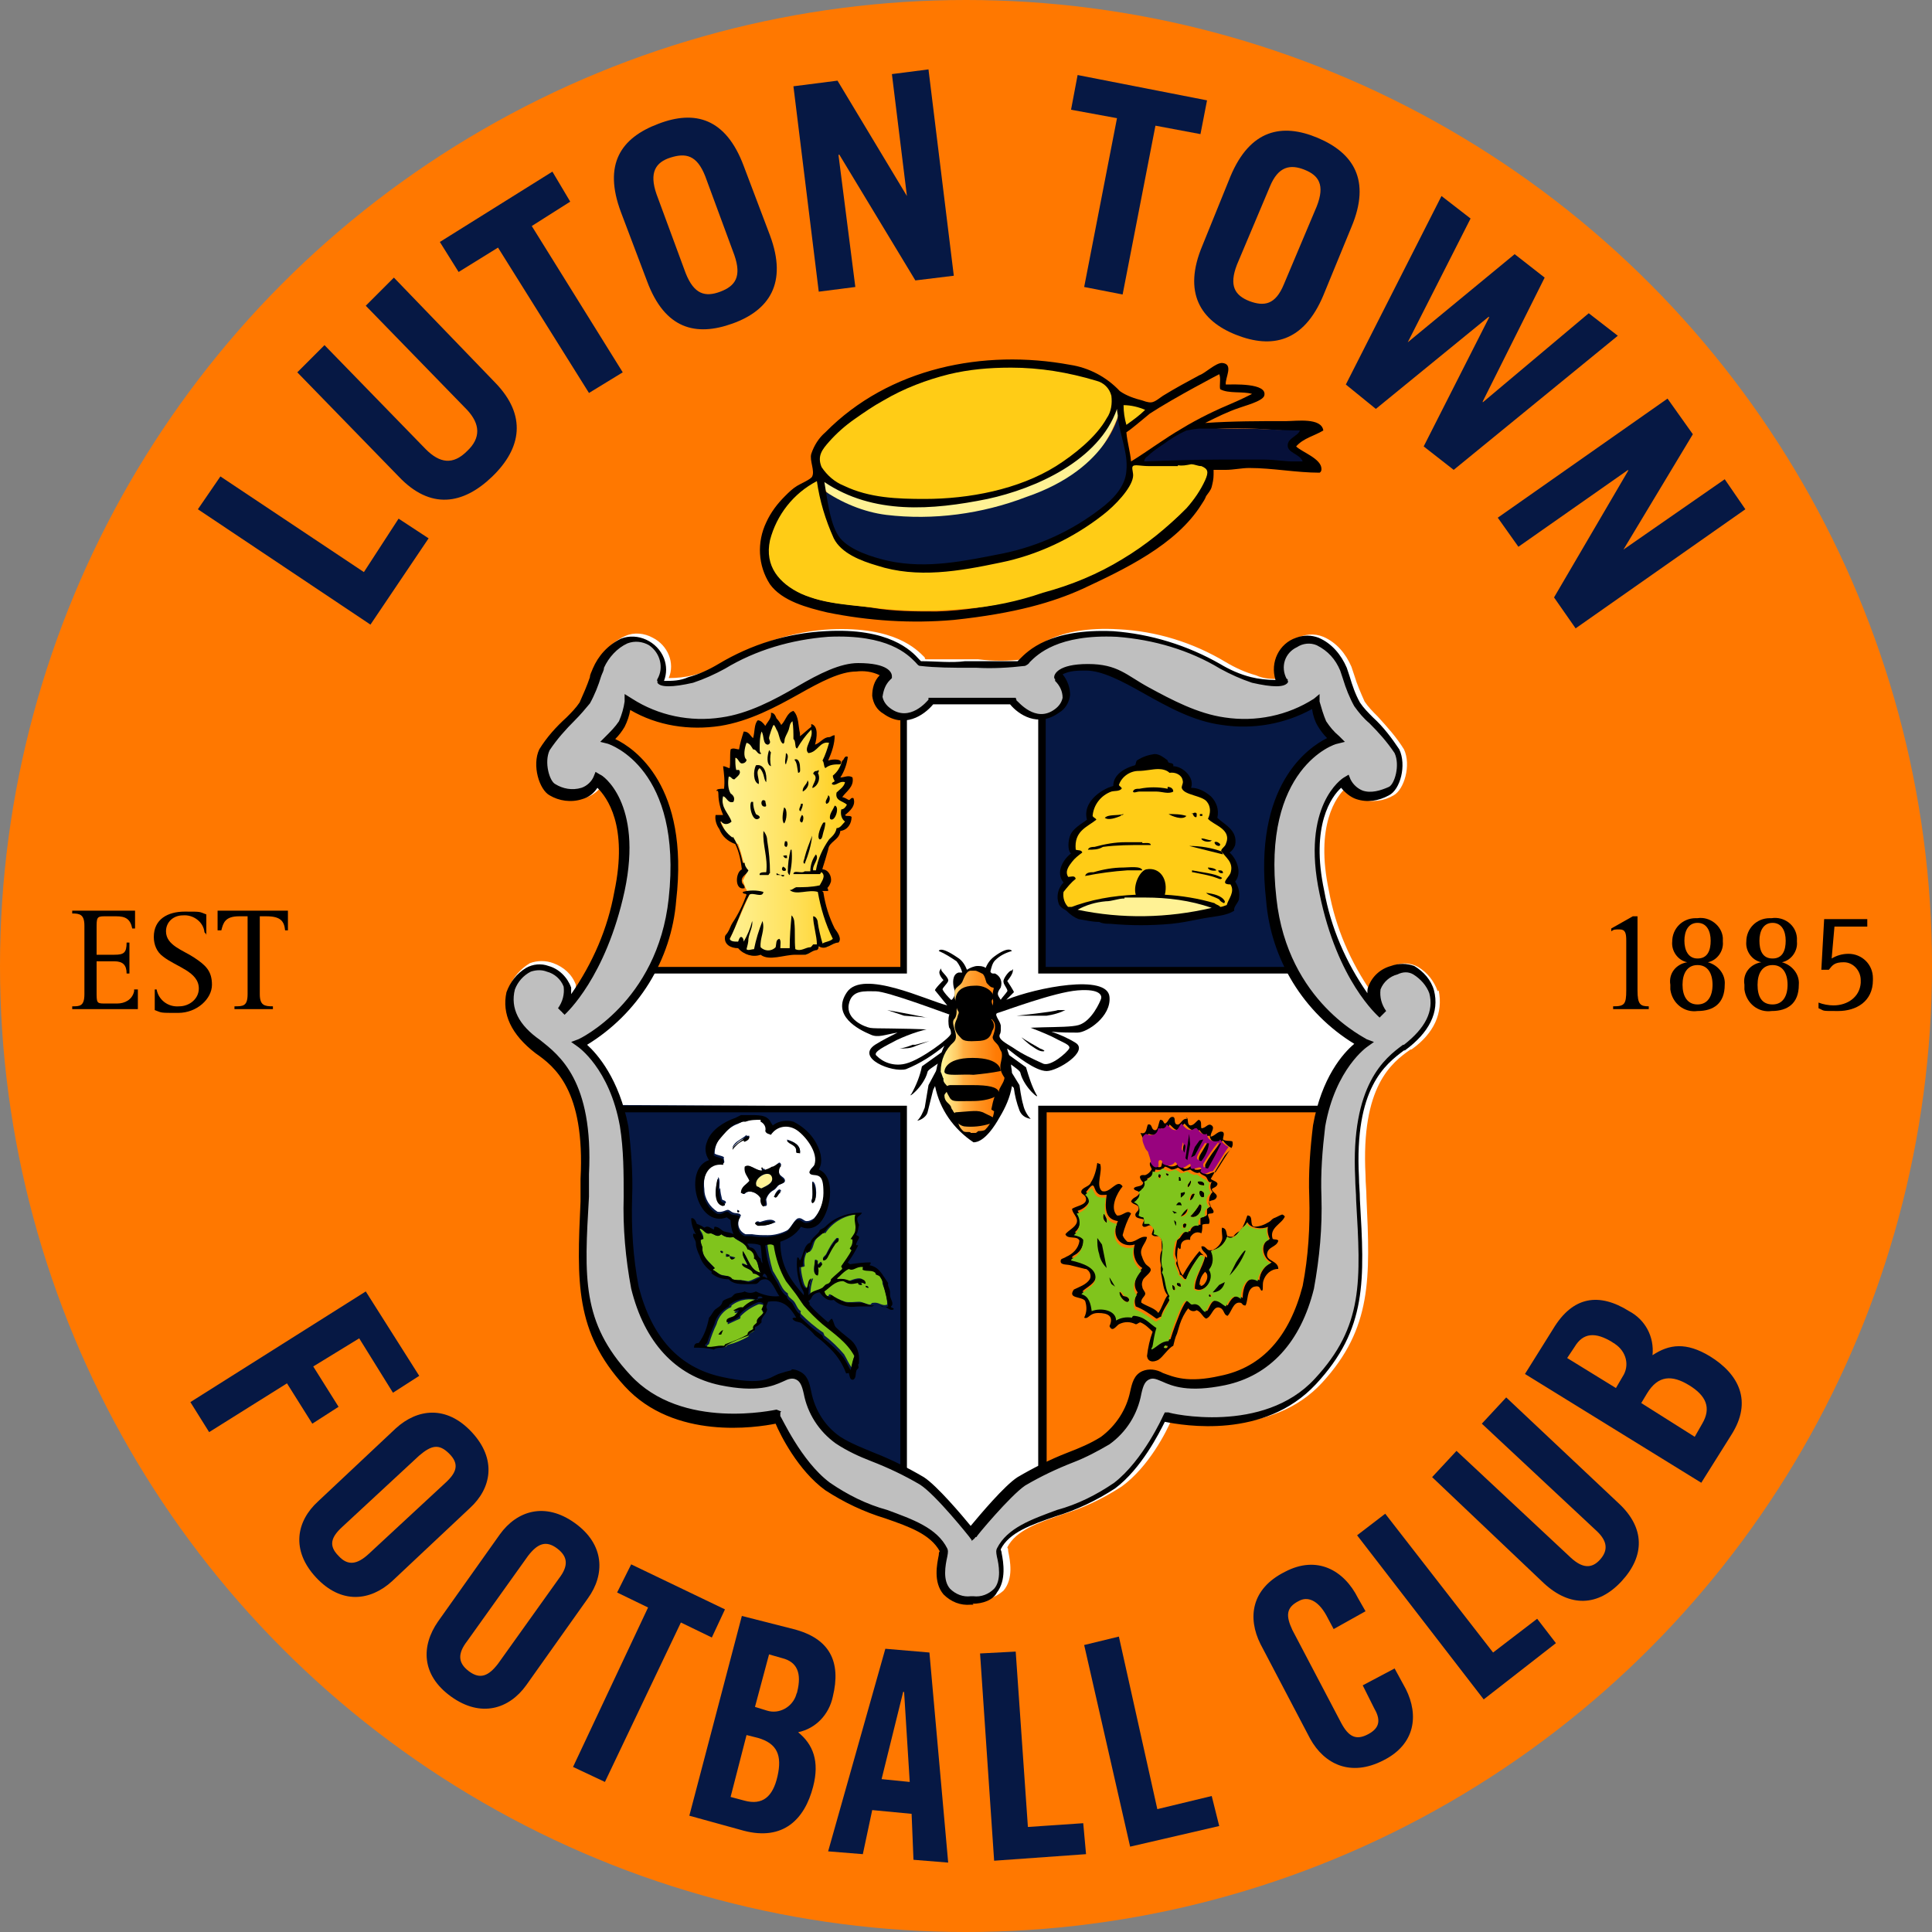
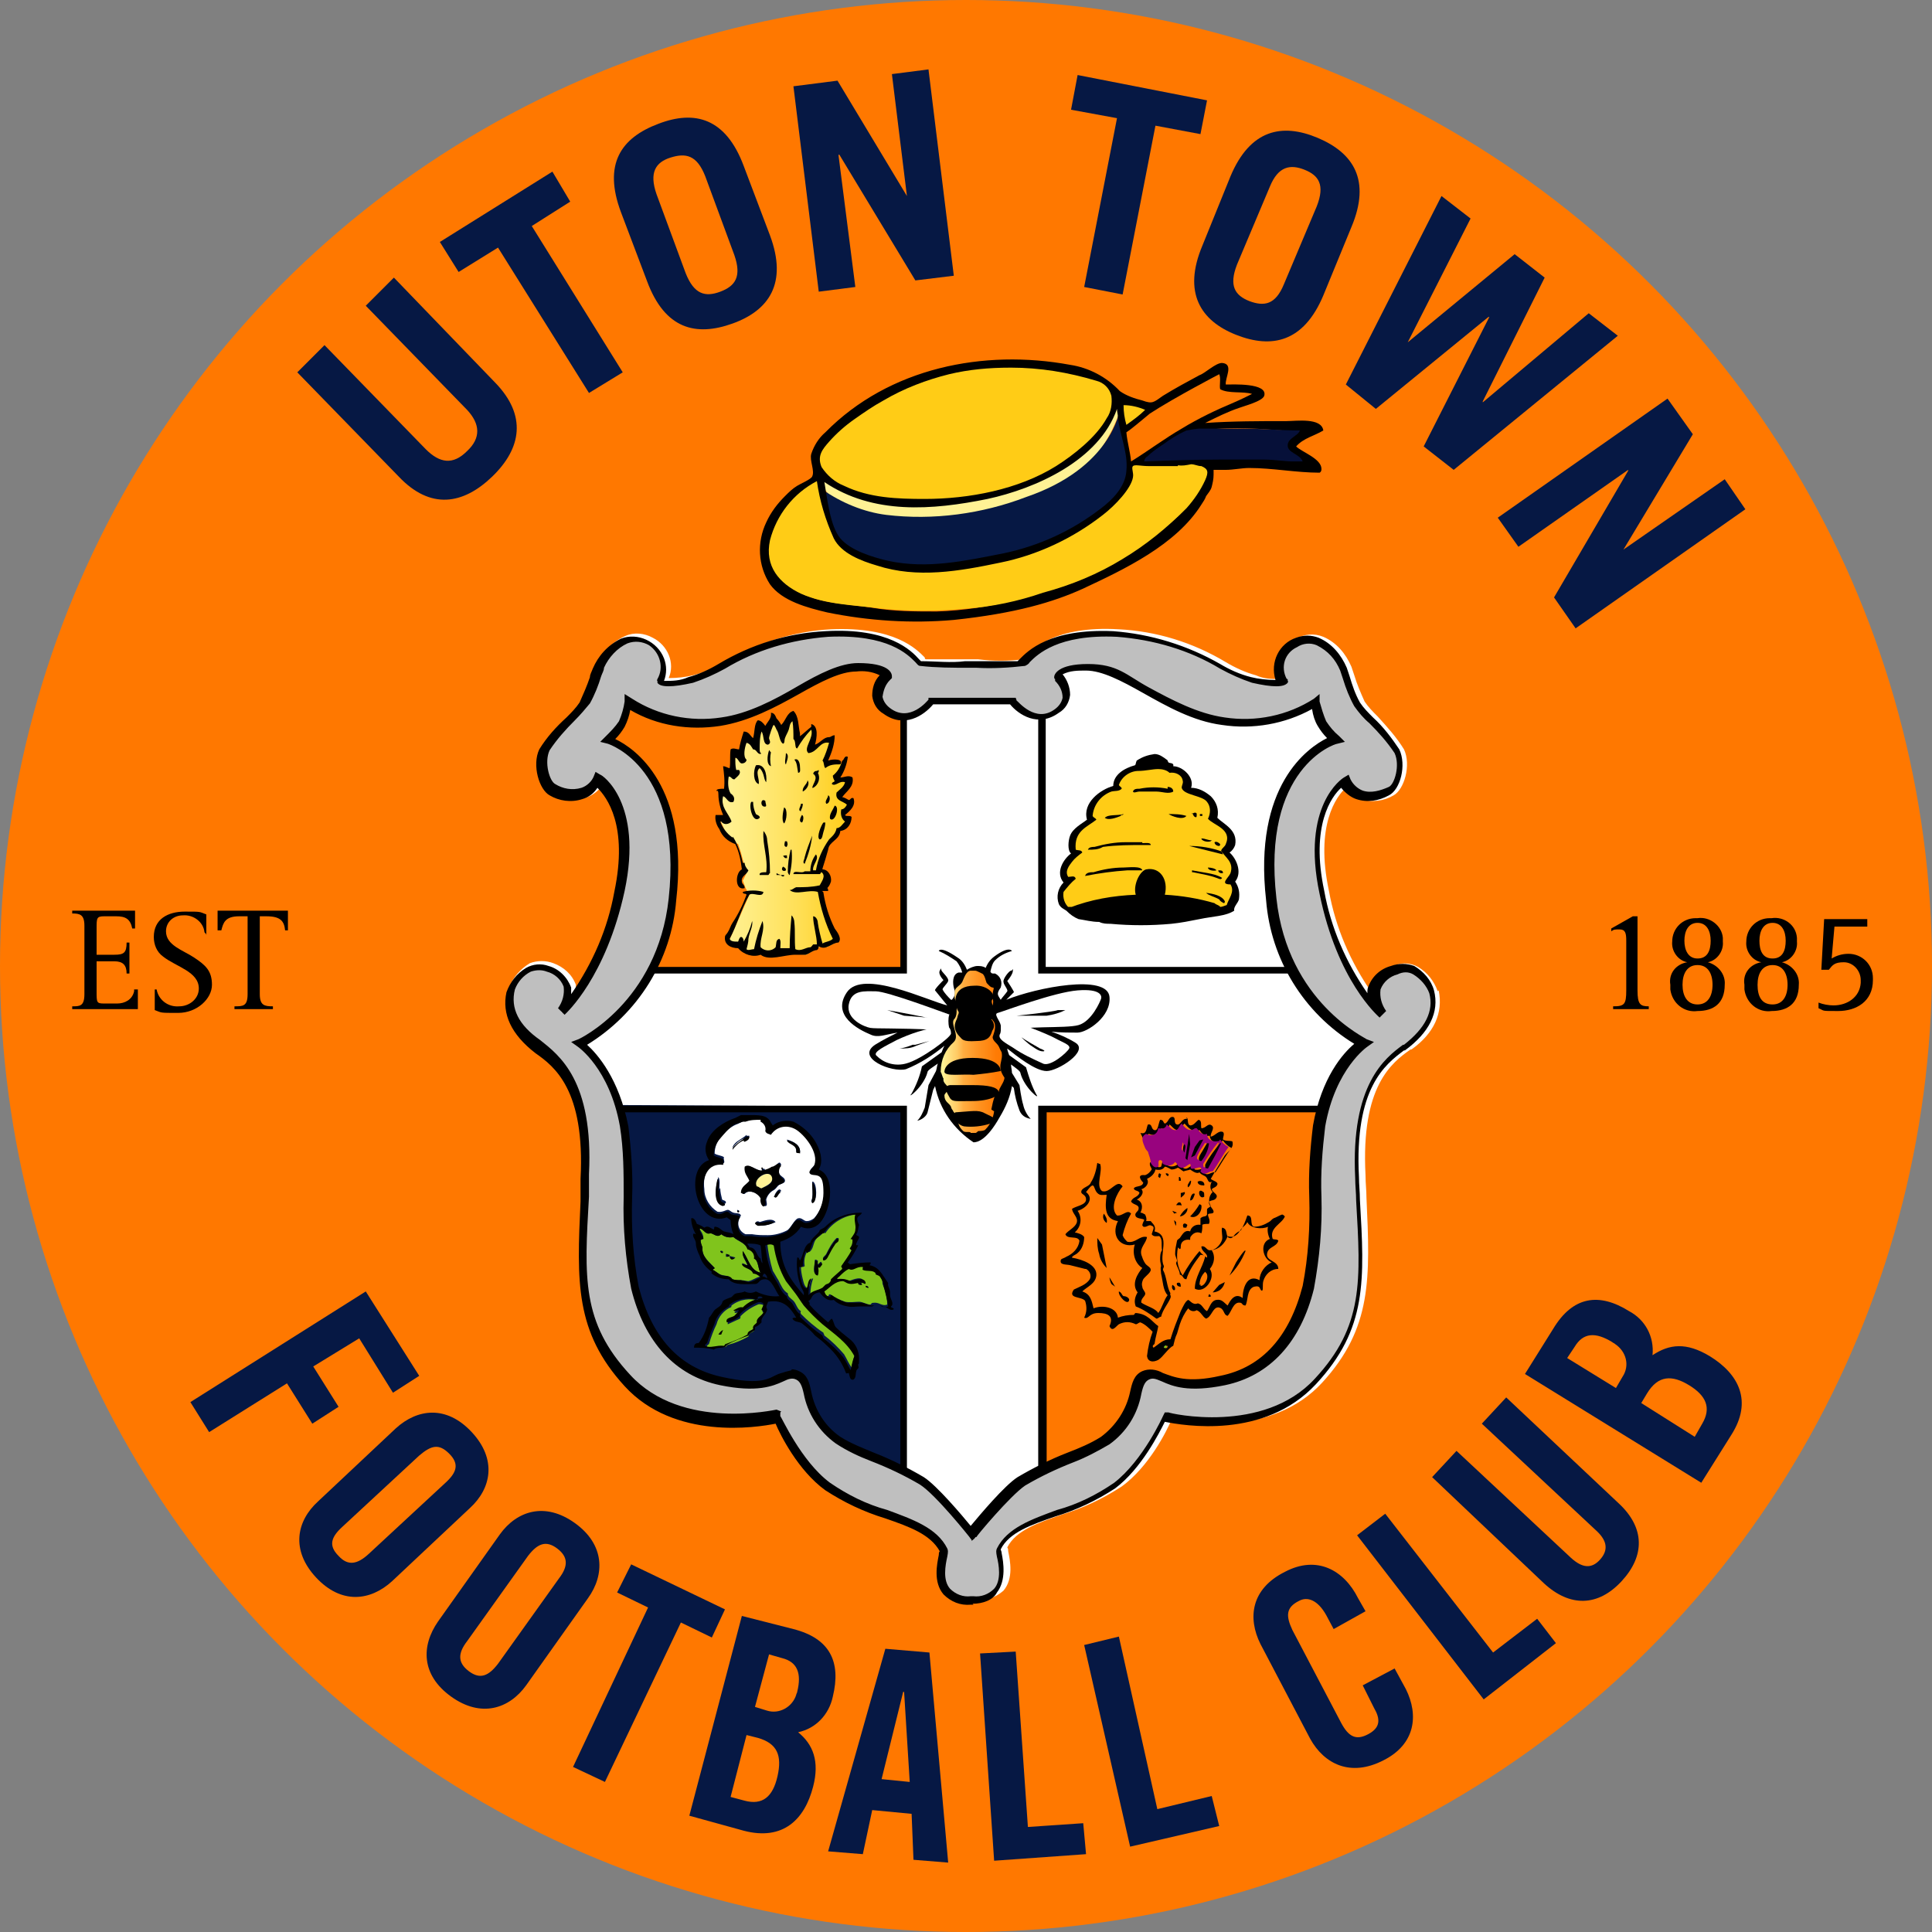
<svg xmlns="http://www.w3.org/2000/svg" id="uuid-52a5d46a-2235-4381-91bc-5f08627bf0f5" viewBox="0 0 206 206">
  <rect x="0" y="0" width="206" height="206" fill="#808080" stroke="none" />
  <defs>
    <style>      .st0 {        fill: url(#linear-gradient2);      }      .st1 {        clip-path: url(#clippath-6);      }      .st2 {        clip-path: url(#clippath-7);      }      .st3 {        clip-path: url(#clippath-4);      }      .st4 {        fill: #fff295;      }      .st4, .st5, .st6, .st7, .st8, .st9, .st10 {        fill-rule: evenodd;      }      .st5, .st11 {        fill: #ff7800;      }      .st12, .st7 {        fill: #fff;      }      .st13 {        fill: url(#linear-gradient1);      }      .st6 {        fill: #98037e;      }      .st14 {        fill: none;      }      .st15 {        clip-path: url(#clippath-1);      }      .st16 {        fill: #bfbfbf;      }      .st17 {        clip-path: url(#clippath-5);      }      .st18 {        clip-path: url(#clippath-3);      }      .st8 {        fill: #80c41c;      }      .st19 {        fill: url(#linear-gradient7);      }      .st20 {        fill: url(#linear-gradient4);      }      .st21 {        fill: url(#linear-gradient5);      }      .st22 {        fill: url(#linear-gradient3);      }      .st9, .st23 {        fill: #061844;      }      .st24 {        fill: url(#linear-gradient6);      }      .st25 {        clip-path: url(#clippath-2);      }      .st26 {        fill: url(#linear-gradient);      }      .st27 {        clip-path: url(#clippath);      }    </style>
    <clipPath id="clippath">
      <path class="st14" d="M117.3,43.2c-.8.5-4.9,6.9-16.3,8-11.5,1.1-14-3.2-14-3.2l.7,3.9,1.7,2.1s1.2,2.7,14.3,1.4c13-1.3,15.7-11.6,15.7-11.6-.2-.9-.4-1.8-.8-2.7h-.1c-.3,0-.5,1.6-1.2,2.1Z" />
    </clipPath>
    <linearGradient id="linear-gradient" x1="-1493.7" y1="326.1" x2="-1484.9" y2="326.1" gradientTransform="translate(5643.5 -1164.1) scale(3.7)" gradientUnits="userSpaceOnUse">
      <stop offset="0" stop-color="#fff295" />
      <stop offset="0" stop-color="#fff295" />
      <stop offset=".2" stop-color="#ffed84" />
      <stop offset=".6" stop-color="#ffdf56" />
      <stop offset="1" stop-color="#ffcc16" />
    </linearGradient>
    <clipPath id="clippath-1">
      <path class="st14" d="M109.4,53c-4.7,1.8-9.9,2.5-14.9,1.9-2.4-.3-4.8-1.3-6.8-2.7.3,1.6.7,3.1,1.1,4.6.1.5.2,1,.3,1.5.2.2.4.4.6.6.5.5,1.1.9,1.8,1.1,1.2.6,2.6,1,3.9,1.3,1,.2,2,.3,3,.3s2.2,0,3.3-.2c1.1-.2,2.3-.4,3.4-.7,1.2-.2,2.3-.4,3.3-.7.2,0,.5-.2.7-.3,1.5-.5,3-1.1,4.4-1.8.4-.2.8-.4,1.2-.6.9-.7,1.9-1.3,2.9-1.9,1.1-1.3,2.4-2,2.8-4.2.1-1.1,0-2.3-.2-3.4-.1-.6-.2-1.3-.3-1.9-.1-.6-.1-1.9-.5-2.3,0,.2-.9,6.3-10,9.4h0Z" />
    </clipPath>
    <linearGradient id="linear-gradient1" x1="-1567.7" y1="425.5" x2="-1559" y2="425.5" gradientTransform="translate(5584 -2646.4) rotate(-11) scale(3.8)" gradientUnits="userSpaceOnUse">
      <stop offset="0" stop-color="#061844" />
      <stop offset=".1" stop-color="#061844" />
      <stop offset=".1" stop-color="#1c2e59" />
      <stop offset=".2" stop-color="#51658d" />
      <stop offset=".2" stop-color="#788db3" />
      <stop offset=".2" stop-color="#90a5ca" />
      <stop offset=".3" stop-color="#99aed3" />
      <stop offset=".3" stop-color="#8b9fc5" />
      <stop offset=".3" stop-color="#6579a1" />
      <stop offset=".4" stop-color="#293c66" />
      <stop offset=".4" stop-color="#061844" />
      <stop offset=".8" stop-color="#061844" />
      <stop offset="1" stop-color="#061844" />
    </linearGradient>
    <clipPath id="clippath-2">
      <path class="st14" d="M130.5,45.7h-1c-1-.1-2,0-3,.2-.9.4-1.7.9-2.5,1.5-.6.4-1.2.8-1.7,1.3-.1,0-.3.3-.3.5,2.7-.1,5.5-.2,8.4-.2s2.9,0,4.3,0,2.8.3,4.2.2c-.3-.8-1.6-.9-1.6-1.7s1.1-1,1.3-1.6c-2,0-4-.2-6.1-.2h-2Z" />
    </clipPath>
    <linearGradient id="linear-gradient2" x1="-957.2" y1="599.3" x2="-948.5" y2="599.3" gradientTransform="translate(1979.1 -1115.2) scale(1.9)" gradientUnits="userSpaceOnUse">
      <stop offset="0" stop-color="#061039" />
      <stop offset=".4" stop-color="#061641" />
      <stop offset="1" stop-color="#061844" />
    </linearGradient>
    <clipPath id="clippath-3">
      <path class="st14" d="M125.6,49.7c-1,0-2,0-3,0s-1.6-.2-1.8,0c-.2.2.1.7,0,1.2-.2,1.2-1.9,3-3.2,4-3.2,2.5-7,4.3-11,5.1-4.3.9-8.8,1.7-13.1.3-1.7-.5-3.8-1.3-4.6-2.9-.9-2-1.5-4-1.8-6.1-2.5,1.3-4.3,3.6-5,6.3-.6,2.8,1,4.6,3.3,5.7,2.7,1.2,5.7,1.2,8.6,1.6,3,.3,6,.3,9,0,2.8-.2,5.6-.8,8.2-1.7,3-.8,5.9-2,8.5-3.6,2.5-1.5,4.7-3.3,6.8-5.4.8-.9,1.5-1.9,2-3,.4-.9.3-1.2-.4-1.5-.4,0-.7-.2-1.1-.2-.5.1-1,.2-1.4.1M120.1,45.3c.7-.5,1.4-1,2-1.6-.7-.3-1.5-.5-2.3-.5,0,.7.1,1.4.3,2.1M101.2,39.9c-2.4.6-4.8,1.5-7,2.8-1.1.6-2.1,1.3-3.1,2-1,.7-1.9,1.5-2.7,2.4-.7.8-1.3,1.5-.8,2.7.6.9,1.4,1.6,2.4,2,2.7,1.3,5.7,1.4,8.6,1.4,4.7,0,10-1,14-3.5,1.9-1.2,4.3-3.1,5.4-5.1.5-.7.6-1.6.5-2.4-.2-.8-.8-1.4-1.6-1.6-3-.9-6-1.4-9.1-1.4-2.4,0-4.5.2-6.6.7h0Z" />
    </clipPath>
    <linearGradient id="linear-gradient3" x1="-1668.8" y1="235.2" x2="-1660" y2="235.2" gradientTransform="translate(9043 -1210.6) scale(5.4)" gradientUnits="userSpaceOnUse">
      <stop offset="0" stop-color="#fff295" />
      <stop offset="0" stop-color="#fff295" />
      <stop offset=".2" stop-color="#ffed84" />
      <stop offset=".6" stop-color="#ffdf56" />
      <stop offset="1" stop-color="#ffcc16" />
    </linearGradient>
    <clipPath id="clippath-4">
      <path class="st14" d="M121.4,82.2c-.9,0-1.8.6-2.1,1.5.1.2.3.2.3.4-.3.3-.7.2-1.1.3-1.1.4-1.9,1.4-2,2.6.1.2.3.2.4.4-1,.8-2.4,1.2-2.2,3.2.3.1.6,0,.7.3-.4.3-.8.6-1.1,1-.3.4-.8,1-.4,1.6.3,0,.7-.2.8.2-.5.4-.9.9-1.3,1.4-.1.6.1,1.3.6,1.7,2.3-.9,4.7-1.3,7.1-1.4-.3-1,.4-2.5,1.1-2.7,1.5-.3,2.4,1.1,2,2.7,1.8.1,3.6.4,5.3.9.2.2.5.2.6.4.2,0,.4-.1.7-.2.2-.7.9-1.4.4-2.2-1.2,0-.2-.7,0-1.2.4-1.2-.6-1.7-1-2.4.1-.3.4-.4.5-.7.7-1.6-1.3-2-1.9-2.7.3-.6.3-1.3-.1-1.8-.5-.7-2.5-.7-2.7-1.5,0-.3.2-.5.1-.8-.1-.6-.8-.9-1.4-.8-.3-.3-.8-.4-1.2-.4-.6,0-1.4.2-2.1.2h0Z" />
    </clipPath>
    <linearGradient id="linear-gradient4" x1="-1030.2" y1="581.1" x2="-1021.5" y2="581.1" gradientTransform="translate(2246.1 -1113.6) scale(2.1)" gradientUnits="userSpaceOnUse">
      <stop offset="0" stop-color="#fff295" />
      <stop offset="0" stop-color="#fff295" />
      <stop offset=".2" stop-color="#ffed84" />
      <stop offset=".6" stop-color="#ffdf56" />
      <stop offset="1" stop-color="#ffcc16" />
    </linearGradient>
    <clipPath id="clippath-5">
      <path class="st14" d="M119.9,95.8c-.7,0-1.3.3-2,.3-1.1.1-2.1.4-3,.9,4.7,1,9.6.9,14.3-.2-2.3-.8-4.7-1.1-7.1-1.1s-1.5,0-2.2,0Z" />
    </clipPath>
    <linearGradient id="linear-gradient5" x1="-758.8" y1="732.2" x2="-750" y2="732.2" gradientTransform="translate(1359.3 -1104) scale(1.6)" gradientUnits="userSpaceOnUse">
      <stop offset="0" stop-color="#fff295" />
      <stop offset="0" stop-color="#fff295" />
      <stop offset=".2" stop-color="#ffed84" />
      <stop offset=".6" stop-color="#ffdf56" />
      <stop offset="1" stop-color="#ffcc16" />
    </linearGradient>
    <clipPath id="clippath-6">
      <polygon class="st14" points="84.1 77.2 83.5 78.8 82.6 77 82.1 77.6 81.7 78.9 81.5 78 81 77.7 80.8 79.2 80.7 79.8 80.1 79.2 79.6 78.8 79.2 80.1 79.2 81 78.5 80.5 78.3 81.2 78.4 82.3 78.4 82.7 77.6 82.4 77.6 84.6 76.9 84.8 77 85.1 77.1 86.1 77.6 87.1 77.7 87.6 76.8 87.5 77.4 88.8 78 89.7 78.7 90 79 90.9 79.4 92.4 79.6 93.1 79.2 93.9 79.5 94.7 79.9 95.4 77.7 100.4 79.1 101 79.7 101.7 81 101.7 82.6 101.9 84.4 101.7 86 101.8 87.5 100.9 88.2 101 89.3 100.4 88.2 97.9 87.6 95.6 87.5 95.1 88 94.3 88.3 93.4 87.8 92.9 87.5 92.9 87.7 91.7 88 90.9 88.6 89.9 89.4 88.6 90.1 88.4 90.4 87.5 89.8 86.8 90.2 86.4 90.7 85.8 89.5 85.2 90.4 83.7 90.5 83.3 89.3 83.4 89.3 82.8 89.9 81.5 89.1 81.2 88.1 81.5 88 80.9 88.7 78.9 88 78.9 86.5 79.8 86.8 78.4 86.7 77.6 85.6 78.5 85.2 79.2 84.9 77.9 84.7 76.6 84.1 77.2" />
    </clipPath>
    <linearGradient id="linear-gradient6" x1="-747.3" y1="745.7" x2="-738.6" y2="745.7" gradientTransform="translate(1272.5 -1103.9) scale(1.6)" gradientUnits="userSpaceOnUse">
      <stop offset="0" stop-color="#fff295" />
      <stop offset="0" stop-color="#fff295" />
      <stop offset=".2" stop-color="#ffed84" />
      <stop offset=".6" stop-color="#ffdf56" />
      <stop offset="1" stop-color="#ffcc16" />
    </linearGradient>
    <clipPath id="clippath-7">
      <path class="st14" d="M102.6,104.7c-.2.4-.8.6-.8,1,0,.8-.1.6.2,1.2.1.2,0,.6,0,.8,0,.3,0,.6-.2.9-.6.5.6,1.8-.1,2.5-.9.8-1.4,1.9-1.4,3.2.1.1.2.6.3.7-.1.6.6.7.5,1.2,0,.1-.4.4-.4.6,0,.7.5.8.7,1.2,0,.1.1.3.2.4.1.4.5.2.7.9.1.1,0,.1-.1,0s-.2-.1-.2,0c.3.7.2.8.7,1.3.2.2.8,0,.8.2.5,0,.5.1.8-.2.1,0,.7,0,.8-.2.5-.5.8-1.2.9-1.9,0,0-.3-.2-.3-.2.1-.5.2-1,.4-1.5.2-.1.3-.3.4-.4,0-.4.6-1,.6-1.5-.9-1.3-.1-1.7-.3-2.7-.3-.5-.2-.6-.6-1-.4-.4-.4-.6-.3-.8.1-.3.2-.6.2-.9,0-.7-.3-.6-.5-1.1,0,0-.4-.2-.5-.3-.1,0-.2,0-.1-.2.1-.2.3-.4.5-.4.3-.1.4-.4.4-.7-.2-1.2.2-1.4,0-1.5-.3,0-.5-.3-.7-.5-.1-.2-.2-.9-.5-1-.4-.2-.6-.3-.7-.3h-.3,0c-.6-.1-.8.5-1.1,1.2h0Z" />
    </clipPath>
    <linearGradient id="linear-gradient7" x1="592.8" y1="1489.5" x2="601.5" y2="1489.5" gradientTransform="translate(-373.6 -1079.4) scale(.8)" gradientUnits="userSpaceOnUse">
      <stop offset="0" stop-color="#fff295" />
      <stop offset="0" stop-color="#ffef91" />
      <stop offset=".2" stop-color="#ffcb65" />
      <stop offset=".3" stop-color="#ffad41" />
      <stop offset=".5" stop-color="#ff9624" />
      <stop offset=".7" stop-color="#ff8510" />
      <stop offset=".8" stop-color="#ff7b04" />
      <stop offset="1" stop-color="#ff7800" />
    </linearGradient>
  </defs>
  <circle class="st11" cx="103" cy="103" r="103" />
  <g>
    <path class="st12" d="M153.3,105.7c-.4-1.1-1.1-2-2.1-2.6-.7-.4-1.6-.5-2.4-.2-1.1.3-2,1.2-2.4,2.3-.1.2-.1.5-.1.7-2.3-3.3-3.9-7-4.6-10.9-1.5-7,.8-10.1,1.8-11,.4.6.9,1,1.6,1.2,1.2.4,2.5.2,3.5-.4,1.1-.6,1.9-3.2,1.1-4.9-.8-1.3-1.8-2.4-2.8-3.5-.5-.5-1-1-1.4-1.6-.4-.9-.8-1.8-1.1-2.8-.1-.3-.2-.6-.3-.9-.6-1.4-1.6-2.6-3-3.2-1-.4-2-.3-2.9.2-1.6.8-2.3,2.6-1.7,4.3-.9,0-1.7,0-2.6-.4-1.1-.3-2.2-.8-3.2-1.4-3.5-2.1-7.4-3.3-11.4-3.5-6.8-.4-9.2,2.1-10,3l-.2.2c-1.6.2-3.2.2-4.8,0h-.8c-1.6,0-3.2,0-4.7,0-.1,0-.2,0-.2-.2-.9-.9-3.2-3.3-10-3-4,.2-7.9,1.5-11.4,3.5-1,.6-2.1,1.1-3.3,1.4-.8.2-1.7.3-2.6.3.7-1.6-.1-3.5-1.7-4.3-.9-.5-2-.6-2.9-.2-1.4.6-2.5,1.8-3,3.2,0,.3-.2.6-.3.9-.3,1-.7,1.9-1.1,2.8-.4.6-.9,1.1-1.4,1.6-1.1,1-2.1,2.2-2.9,3.4-.8,1.7,0,4.3,1.1,4.9s2.3.8,3.5.4c.6-.2,1.2-.7,1.6-1.2,1,.9,3.3,4,1.8,11-.7,3.9-2.3,7.7-4.6,10.9,0-.2,0-.5,0-.7-.4-1.1-1.3-1.9-2.4-2.3-.8-.3-1.7-.3-2.5,0-1,.6-1.8,1.5-2.2,2.6-.5,2.3.5,4.5,3.1,6.4h0c2,1.5,5.2,4,4.8,13.5,0,.8,0,1.6,0,2.4-.5,8.6-.8,13.8,4.7,19.7s14.1,4.4,16.1,4c.5,1.2,2.5,5,5.3,7.1,2,1.3,4.1,2.3,6.4,3,2.6.9,4.9,1.7,5.8,3.5,0,.1,0,.3-.1.4-.2,1-.5,2.9.5,4.2.7.8,1.8,1.2,2.9,1.1h.3c1.1.1,2.1-.3,2.9-1,1.1-1.3.7-3.2.5-4.2,0-.1,0-.3-.1-.4.9-1.8,3.2-2.6,5.8-3.5,2.3-.7,4.4-1.7,6.4-3,2.9-2.1,4.8-5.9,5.3-7.1,2,.4,10.8,1.8,16.1-4s5.1-11.1,4.7-19.7c0-.8-.1-1.5-.1-2.4-.5-9.5,2.8-12,4.8-13.4h.1c2.4-1.7,3.4-3.9,2.9-6.3" />
    <g class="st27">
      <rect class="st26" x="86.9" y="41" width="32.5" height="15.6" />
    </g>
    <g class="st15">
      <polygon class="st13" points="84.4 44.4 119.5 37.6 124 60.9 88.9 67.8 84.4 44.4" />
    </g>
    <path d="M140.9,50c0-1.1-2.1-1.8-2.7-2.4.8-.9,1.9-1.1,2.9-1.7-.2-1.4-2.9-1-3.9-1-2.9,0-5.8,0-8.7.2,1.2-.6,2.4-1.2,3.6-1.6.5-.2,2.5-.7,2.7-1.3.4-1.4-3.4-1.2-4.1-1.2-.1-.7.9-2.2-.4-2.3-.7,0-1.8,1.1-2.4,1.3-1.3.7-2.6,1.4-3.9,2.2-1,.7-1.1.9-2.2.5-.8-.2-1.7-.5-2.4-1-1.4-1.5-3.3-2.5-5.3-2.8-9.2-1.7-19.3.3-26.1,7.2-.7.6-1.2,1.4-1.5,2.3-.2.7.4,1.8.1,2.4-.1.3-1.3.8-1.6,1-.5.3-.9.7-1.3,1.1-.8.8-1.5,1.7-2,2.8-1,2.1-.9,4.6.4,6.6,1.3,1.8,4,2.5,6.1,3,4.4.9,9,1.2,13.5.8,6.6-.7,10.6-1.9,13.7-3.3,4.5-2.1,10-4.7,12.7-9,.2-.3.4-.6.5-.9.2-.3.5-.6.6-1s.2-.8.2-1.3v-.5h1.3c.8,0,1.7-.2,2.5-.2,2.5,0,5,.5,7.5.5.2-.1.2-.3.2-.4h0M121.3,45.3c1.7-.9,3.1-2.1,4.8-3.1,1.3-.7,2.5-1.4,3.7-2.1.1.8-.2,1.1.4,1.6s2,.2,2.7.3c-2,1-4.1,1.8-6.1,2.8s-4,2.6-6.1,3.9c-.2-.7-.3-1.4-.4-2.1.2-.8.6-.5,1-1.3.4-.2-.2.4,0,0M119.2,44.5c.2,1.9,1.1,3.8.9,5.7-.1,1.7-1.5,3.1-2.7,4-3.1,2.4-6.6,4-10.4,4.8-4.1.8-8.1,1.7-12.3.8-1.7-.4-4-1.1-5.1-2.4s-1.4-4.3-1.7-6c5.2,3.5,11.5,3,17.4,1.8,5.1-1.1,11.9-4.1,13.8-9.6,0,.3.1.6.1.9M128.3,51.3c-.9,2.4-3.2,4.3-5.2,5.8-2.2,1.8-4.6,3.2-7.2,4.3-5.2,2.1-10.2,3.6-16,3.8-2.3,0-4.6,0-6.9-.4-2.6-.4-5.1-.4-7.5-1.5-2.1-.9-3.6-2.6-3.3-5.1.6-2.7,2.3-5.1,4.8-6.4.5,2.1.9,5.4,2.5,7,1.3,1.3,4,2.1,5.7,2.4,5.2.9,10.5-.3,15.4-2,2.1-.8,4.2-1.8,6-3.2,1.5-1,3.5-2.5,4.2-4.3.1-.3.2-.5.2-.8,0-.7-.4-.7.4-1,.5,0,1.1,0,1.6,0,1.1,0,2.2,0,3.3,0,1.2,0,2.6-.2,2,1.4,0,.2.3-.4,0,0M136.3,48.9c-4.7-.2-9.3-.2-14,0,3.9-4.3,10.8-3.2,15.9-2.9-.5.5-1.4.9-1,1.8.2.6,1,.8,1.4,1.2-.7,0-1.5-.2-2.3-.2h0" />
    <path class="st5" d="M130,39.9c.2.4,0,1.2.1,1.6.9.5,2.4.2,3.4.5-.6.3-1.2.6-1.9.9-1.9.8-3.8,1.7-5.6,2.8-1.9,1.1-3.6,2.4-5.4,3.5-.1-1.1-.4-2-.5-3.1.6-.4,1.4-1.1,2.5-2,2.6-1.7,7.4-4.2,7.4-4.2" />
    <g class="st25">
      <rect class="st0" x="122" y="45.7" width="17" height="3.5" />
    </g>
    <g class="st18">
      <rect class="st22" x="81.5" y="39.1" width="47.4" height="26.4" />
    </g>
-     <polygon class="st23" points="39.5 66.6 21.1 54.3 23.5 50.8 38.8 61 42.5 55.3 45.7 57.4 39.5 66.6" />
    <path class="st23" d="M34.6,36.8l10.8,11.1c1.5,1.5,2.9,1.7,4.4.2,1.5-1.4,1.4-2.9,0-4.4l-10.8-11.1,3-3,10.8,11.2c3.4,3.5,2.8,7-.3,10-3.1,3-6.6,3.6-10,0l-10.8-11.1s3-3,3-3Z" />
    <polygon class="st23" points="58.9 18.3 60.8 21.5 56.7 24.1 66.4 39.7 62.8 41.9 53.1 26.4 48.9 29 46.9 25.8 58.9 18.3" />
    <path class="st23" d="M66.2,22.6c-1.9-5.1,0-7.9,4-9.4,3.9-1.5,7.2-.6,9.1,4.5l2.8,7.4c1.9,5.1-.1,8-4,9.4s-7.2.6-9.1-4.5c0,0-2.8-7.4-2.8-7.4ZM73.1,29.1c.9,2.3,2.1,2.6,3.7,2,1.6-.6,2.3-1.6,1.5-3.9l-3.1-8.4c-.9-2.3-2.1-2.5-3.7-2s-2.3,1.6-1.5,3.9c0,0,3.1,8.4,3.1,8.4Z" />
    <polygon class="st23" points="87.3 31.1 84.6 9.2 89.3 8.6 96.7 20.9 96.7 20.9 95.1 7.9 99 7.4 101.7 29.4 97.6 29.9 89.5 16.5 89.4 16.5 91.2 30.6 87.3 31.1" />
    <polygon class="st23" points="128.7 10.7 128 14.3 123.2 13.4 119.7 31.4 115.6 30.6 119.1 12.6 114.2 11.7 114.9 8 128.7 10.7" />
    <path class="st23" d="M131.2,18.8c2.1-5,5.5-5.7,9.3-4.1s5.7,4.5,3.6,9.5l-3,7.3c-2.1,5-5.5,5.7-9.3,4.2s-5.7-4.5-3.6-9.5l3-7.4ZM131.9,28.2c-.9,2.3-.2,3.3,1.3,3.9,1.6.6,2.8.4,3.7-1.8l3.5-8.3c.9-2.3.2-3.3-1.3-3.9s-2.8-.4-3.7,1.8l-3.5,8.3Z" />
    <polygon class="st23" points="153.7 20.9 156.8 23.3 150.1 36.5 150.1 36.5 161.5 27.1 164.7 29.6 158.1 42.8 158.1 42.9 169.4 33.4 172.5 35.8 155 50.1 151.8 47.6 158.8 33.8 158.7 33.8 146.7 43.6 143.5 41 153.7 20.9" />
    <polygon class="st23" points="159.7 55.2 177.8 42.5 180.5 46.3 173.1 58.6 173.1 58.6 183.9 51.1 186.1 54.3 168 67 165.7 63.7 173.6 50.2 173.6 50.1 161.9 58.3 159.7 55.2" />
    <polygon class="st23" points="20.3 149.5 39 137.7 44.7 146.7 41.9 148.5 38.3 142.7 33.4 145.7 36.1 150 33.3 151.8 30.6 147.5 22.3 152.7 20.3 149.5" />
    <path class="st23" d="M42.2,152.3c2.3-2.1,5.4-2.5,8.1.4s2.1,6-.2,8.1l-8.3,7.8c-2.3,2.1-5.4,2.5-8.1-.4s-2.1-6,.2-8.1l8.3-7.8ZM36.5,162.8c-1.2,1.1-1.5,2-.4,3.1,1,1.1,2,.9,3.2-.2l8.2-7.6c1.2-1.1,1.5-2,.4-3.1s-1.9-.9-3.2.2l-8.2,7.6Z" />
    <path class="st23" d="M53.3,163.6c1.8-2.5,4.8-3.5,8-1.2s3.2,5.5,1.4,8l-6.6,9.3c-1.8,2.5-4.8,3.5-8,1.2s-3.2-5.4-1.4-8l6.6-9.3ZM49.8,175c-1,1.3-1,2.3.2,3.2s2.1.5,3.1-.8l6.5-9.1c1-1.3,1-2.3-.2-3.2s-2.1-.5-3.1.8l-6.5,9.1Z" />
    <polygon class="st23" points="69.1 171.4 65.8 169.8 67.3 166.8 77.3 171.6 75.9 174.6 72.6 173 64.5 190 61.1 188.4 69.1 171.4" />
    <path class="st23" d="M79.1,172.3l5.5,1.4c3.9,1,5.1,3.5,4.2,7.2-.4,1.9-1.8,3.4-3.7,3.8,1.6,1.3,2.3,3.1,1.6,5.8-.9,3.5-3.2,5.8-7.4,4.7l-5.8-1.6s5.6-21.3,5.6-21.3ZM77.9,191.6l1.5.4c1.9.5,3-.4,3.5-2.6s0-3.5-2.1-4.1l-1.2-.3-1.7,6.6ZM80.5,182l1.3.4c1.3.4,2.7-.4,3.1-1.7,0-.1.1-.2.1-.3.5-2,0-3.2-1.6-3.6l-1.4-.4-1.5,5.6Z" />
    <path class="st23" d="M92,197.7l-3.7-.3,6.1-21.6,4.7.4,2,22.4-3.7-.3-.2-4.9-4.2-.4s-1,4.7-1,4.7ZM94,189.7l3,.3-.6-9.6h-.1l-2.3,9.3h0Z" />
    <polygon class="st23" points="106 198.4 104.5 176.3 108.3 176.1 109.6 194.8 115.5 194.4 115.8 197.7 106 198.4" />
    <polygon class="st23" points="120.5 196.9 115.6 175.4 119.3 174.5 123.4 192.9 129.2 191.5 130 194.7 120.5 196.9" />
    <path class="st23" d="M142.2,173.7l-.8-1.5c-.9-1.6-2-2-2.9-1.5-1.4.7-1.4,1.6-.7,3.1l5.2,9.9c.8,1.5,1.6,1.9,2.9,1.2s1.3-1.6.6-2.8l-1.2-2.4,3.4-1.8,1.2,2.2c1.4,2.8,1,5.9-2.4,7.6-3.5,1.8-6.3.4-7.8-2.3l-5.3-10.1c-1.4-2.8-1-5.9,2.6-7.7,3.4-1.8,6.3-.2,7.8,2.8l.8,1.4-3.4,1.9Z" />
    <polygon class="st23" points="158.2 181.2 144.7 163.7 147.7 161.4 159.2 176.2 163.9 172.6 165.9 175.2 158.2 181.2" />
    <path class="st23" d="M152.7,157.5l2.6-2.8,12.2,11.4c1.2,1.1,2.2,1.2,3.1.2s.8-2-.4-3.1l-12.2-11.4,2.6-2.8,12,11.3c2.8,2.6,2.8,5.6.3,8.3s-5.5,2.8-8.3.2l-11.9-11.3Z" />
    <path class="st23" d="M162.6,146.5l3-4.8c2.1-3.5,4.9-3.9,8.1-1.9,1.7.9,2.7,2.7,2.5,4.7,1.8-1.2,3.6-1.4,6.1.1,3.1,1.9,4.6,4.8,2.3,8.4l-3.2,5.1-18.8-11.6ZM172.3,148l.7-1.2c.8-1.2.4-2.7-.8-3.5-.1-.1-.2-.1-.3-.2-1.8-1.1-3.1-1-4,.5l-.8,1.2,5.2,3.2ZM180.7,153.2l.8-1.4c1-1.7.4-3-1.4-4.1s-3.3-1.1-4.5.9l-.6,1,5.7,3.6Z" />
    <path d="M7.7,107.3c.8,0,1.3,0,1.3-1.3v-7.3c0-1.2-.5-1.3-1.3-1.3v-.3h6.7v1.9c0,0-.3,0-.3,0-.2-1-.7-1.3-1.7-1.3h-1.3c-.8,0-.8.2-.8,1.3v2.8h1.9c1,0,1.3-.2,1.3-1.3h.3v3.3h-.3c0-.9-.4-1.3-1.3-1.3h-1.9v3.2c0,1.2,0,1.3.8,1.3h1.4c.8,0,1.6-.4,1.8-1.3v-.2h.4v2.1h-7v-.3Z" />
    <path d="M21.8,99.4c-.1-1.1-1.2-1.9-2.3-1.8-1,0-1.8.7-1.8,1.7h0c0,1.5,1.8,2,3,2.8s1.9,1.4,1.9,2.9-1.6,3-3.6,3-1.7,0-2.5-.3v-2.2c-.1,0,.2,0,.2,0,.2,1.1,1.2,1.9,2.4,1.8,1.1,0,2.1-.8,2.1-1.9h0c0-1.8-2.4-2.3-3.8-3.4-.7-.5-1-1.3-1-2.1,0-1.9,1.5-2.7,3.3-2.7s1.5,0,2.3.3v2.2c.1,0-.2-.3-.2-.3Z" />
    <path d="M25,107.3c.9,0,1.4,0,1.4-1.3v-8.3h-.9c-1.5,0-1.7.7-1.9,1.5h-.4v-2.1h7.5v2.1c.1,0-.3,0-.3,0-.1-1-.5-1.5-2-1.5h-.7v8.3c0,1.2.5,1.3,1.4,1.3v.3h-4.1v-.3Z" />
    <path d="M172,107.3c1.2,0,1.4-.2,1.4-1.7v-5.3c0-.8-.1-1.2-.7-1.2s-.6,0-.9.2v-.3l2.3-1.3h.5v7.9c0,1.5.3,1.7,1.2,1.7v.3h-3.8s0-.3,0-.3Z" />
    <path d="M178.1,105c-.2-1.2.6-2.2,1.8-2.4h0c-1-.2-1.7-1.2-1.6-2.2,0-1.4,1.1-2.5,2.5-2.5h.2c1.3-.2,2.6.8,2.7,2.1v.4c.1,1-.6,2-1.6,2.2h0c1.1.3,1.9,1.3,1.8,2.4,0,2-1.2,2.8-2.9,2.8-1.4.2-2.7-.8-2.9-2.3v-.5M181,107.1c1.1,0,1.6-.9,1.6-2.1s-.5-2.1-1.6-2.1-1.6.9-1.6,2.1.5,2.1,1.6,2.1M181,102.2c1.1,0,1.4-.9,1.4-1.9s-.4-1.9-1.4-1.9-1.4.9-1.4,1.9.4,1.9,1.4,1.9" />
    <path d="M186,105c-.2-1.2.6-2.2,1.8-2.4h0c-1-.2-1.7-1.2-1.6-2.2,0-1.4,1.1-2.5,2.5-2.5h.2c1.3-.2,2.6.7,2.7,2.1v.4c.1,1-.6,2-1.6,2.2h0c1.1.3,1.9,1.3,1.8,2.4,0,2-1.2,2.8-2.9,2.8-1.4.2-2.7-.8-2.9-2.3v-.5M189,107.1c1.1,0,1.6-.9,1.6-2.1s-.5-2.1-1.6-2.1-1.6.9-1.6,2.1.4,2.1,1.6,2.1M189,102.2c1.1,0,1.4-.9,1.4-1.9s-.4-1.9-1.4-1.9-1.4.9-1.4,1.9.3,1.9,1.4,1.9" />
    <path d="M195.3,102.2c.5-.3,1.1-.5,1.8-.5,1.4,0,2.6,1.1,2.6,2.6v.2c0,2.3-1.8,3.3-3.7,3.3s-1.4,0-2.1-.3v-.6c.5.2,1.1.3,1.6.3,1.5,0,2.8-.9,2.9-2.4v-.3c0-1-.8-1.9-1.8-1.9s-1.2.3-1.6.8h-.8l.3-5.4h4.6v.8h-3.5l-.3,3.4Z" />
    <path class="st5" d="M65.1,103.6l31.4-.2v-32.9s-4.5-2.4-7.8-.6-10.3,4.5-16.6,4.1c-3.8-.3-4.2-1.2-4.2-1.2l-5.2,9s7,4.4,7.3,7.1c0,0,2.3,5.1-.2,9-1.3,2.1-2.8,4-4.7,5.7" />
-     <path class="st9" d="M142.8,103.6l-31.9-.2v-33.8s4.5-1.4,7.8.3c3.3,1.7,10.3,4.6,16.6,4.1,3.8-.3,4.2-1.2,4.2-1.2l5.2,9s-7,4.4-7.3,7.1c0,0-2.3,5.1.1,9,1.5,2.2,3.2,4.1,5.3,5.7" />
    <path class="st9" d="M96.3,160v-42l-34.3-.2c1.7,4.5,2.7,9.3,2.8,14.2,0,7.7,1.1,13.8,12.8,16.4,8.3,2,18.7,11.6,18.7,11.6" />
    <path class="st5" d="M111,158.7v-40.7h34.4c-1.8,4.4-2.8,9.2-2.9,14.1-.1,7.7-1.1,13.8-12.8,16.4-8.3,1.9-18.7,10.2-18.7,10.2" />
    <path class="st10" d="M125.1,81.7c1,0,2.3,1.2,1.9,2.3.8,0,1.5.4,2.1.9.6.6.9,1.4.7,2.3.7.7,2.2,1.3,1.9,2.9-.1.3-.3.6-.6.8.7.6,1.4,2.1.6,3.1.4.6.5,1.2.4,1.9-.1.4-.6.8-.5,1.2-.9.6-2.3.6-3.7.9-1,.2-2,.4-3,.5-2.2.2-4.3.2-6.5,0-.4,0-.8,0-1.2-.2-.8,0-1.5-.2-2.2-.3-.5-.2-.9-.5-1.3-.9-.3-.2-.6-.3-.8-.7-.3-.8-.1-1.7.5-2.3-.9-1.1,0-2.5.8-3.1-.4-.3-.3-1.4-.1-1.9.3-.8,1.3-1.3,1.8-1.7-.5-1.8,1.4-3.2,2.8-3.6,0-1.2,1.2-1.9,2.3-2.2.1,0,.1-.3.2-.5.6-.4,1.2-.6,1.9-.7.5,0,.9.3,1.3.6.1,0,.1.2.2.3s.6,0,.5.4" />
    <path class="st4" d="M122.9,81c.2,0,.3,0,.4,0,0,0-.3,0-.4,0" />
    <g class="st3">
      <rect class="st20" x="113.3" y="82" width="18.6" height="14.7" />
    </g>
    <g class="st17">
-       <rect class="st21" x="114.9" y="95.7" width="14.3" height="2.3" />
-     </g>
+       </g>
    <path class="st10" d="M124.5,84.1c-1-.2-2-.2-3,0-.3,0-.6,0-.7.3.1.2.4,0,.7,0h1.8c.6,0,1.3.3,1.8,0,0-.4-.4-.5-.6-.5" />
    <path class="st10" d="M127.1,86.7c.1,0,.1.3.3.4s.2,0,.2-.3c0-.2-.3-.2-.5,0,.1,0,0,0,0,0" />
    <path class="st10" d="M128,87h.2v-.2h-.2c-.1,0-.1.2,0,.2" />
    <path class="st10" d="M126.5,87c-.6-.2-1.3-.2-1.9-.2.3.2,1.5.7,1.9.2" />
    <path class="st10" d="M117.8,87.2c.4.3,1.2,0,1.7-.2,0-.2.2,0,.3-.2-.7.2-1.6,0-2,.4" />
    <path class="st10" d="M129.2,89.6c-.4,0-.7-.2-1.1-.2,0,.3.9.5,1.1.2" />
    <path class="st10" d="M129.5,89.8c0,.2.2.4.5.4,0,0,.1,0,.1-.2-.2-.2-.4-.3-.6-.2" />
    <path class="st10" d="M121.8,89.8h-1.8c-1.1,0-2.2.2-3.3.5-.2,0-.6,0-.7.3.6,0,1.1,0,1.6-.3,1.5-.2,2.9-.2,4.4-.2s.6,0,.7,0c0-.3-.6-.2-.9-.2" />
    <path class="st10" d="M130.3,90.8c-1.1-.4-2.3-.6-3.5-.6,1.2.3,2.4.6,3.6.9,0,0-.1-.2-.1-.3" />
    <path class="st10" d="M129.7,92.8c-.1-.2-.6-.3-.9-.3,0,.3.6.4.9.3" />
    <path class="st10" d="M119.8,92.5c-1.1,0-2.2.2-3.2.5-.3,0-.8,0-.9.4,1.5-.3,3-.5,4.5-.6h1.6c-.1-.5-1.5-.3-2-.3" />
    <path class="st10" d="M127.2,93c.9.2,1.7.3,2.5.6.1,0,.5.3.6,0-.5-.3-1-.4-1.5-.5l-1.7-.3h0s0,0,0,.2" />
    <path class="st10" d="M130.4,93.1c0-.3-.2-.3-.5-.3,0,.2.2.3.3.3h.2" />
    <path class="st10" d="M130,95.9c.1.2.3.3.5.4,0,0,.1,0,.1-.2-.3-.6-1.2-.8-2-.9.3.3.9.4,1.4.7" />
    <path class="st7" d="M81.7,120.5c.1.2.4.2.6.3.6-.8,1.7-1.1,2.6-.6.8.5,2.6,2.5,2,3.9-.1.3-.5.5-.5.7,0,.4.7.2,1,.4s.5,1.1.5,1.8c0,1.1-.4,2.1-1.1,2.9-.3.2-.5.3-.8.3s-.5-.4-.9-.3-.8,1.1-1.2,1.3c-.6.3-1.3.5-2,.5s-1.1,0-1.7-.1h-.7c-.7-.3-1-1.1-.6-1.8,0-.1.1-.1.1-.2-.1-.3-.5-.2-.8-.3s-.4-.3-.6-.3-.6.3-1.1.2c-.8-.5-1.4-1.4-1.4-2.4-.2-1.6.4-3,2.1-2.8.1-.2-.1-.4,0-.6-.2-.2-.7-.2-1-.4,0-.6.2-1.2.6-1.7.5-.6,1-1.1,1.7-1.4.3-.1.6-.3.9-.4h.3c.5-.2,1.1-.2,1.6-.2.3.4.5.8.4,1.2M79.6,121c-.4.4-1,.6-1.3,1-.1.1-.2.3-.2.4.3-.4.7-.8,1.2-1,0,.1.1.2.2.2s.4-.2.4-.5c0,0-.2,0-.3,0M83.9,121.5c.2.5,1.1.4,1,1.3.2.2.2,0,.4.1.1-.8-.7-1.2-1.4-1.4M82.5,124.5c-.3.2-.6.3-1,.4.1-.2.1-.3-.2-.3s.1.2,0,.3c-.7-.1-1.3-.8-1.8-.4,0,.6.4.9.5,1.4-.3.4-.9.6-.9,1.3.1.1.2.1.3.1.5-.6,1.6,0,1.8.5-.1.4.1.8.4.8s.1-.5.1-.7c.1-.4.4-.8.8-1,.2-.1.3-.3.5-.5s.7-.2.7-.5-.3-.4-.5-.6c-.3-.3-.2-.8.1-1.1-.2-.6-.5.1-.8.3M77.2,128.4c0-.1.2,0,.2-.2s-.3-.2-.4-.3c-.1-.4-.2-.8-.2-1.2-.1-.1,0,.1-.1.1,0-.4.1-1-.1-1.3-.3,1-.6,2.8.6,2.9M86.6,126.1c0,.5.1,1.1,0,1.6,0,.2-.2.4,0,.5.6-.1.5-2,.1-2.2h-.1s0,0,0,0ZM82.6,127.4c.1,0,.1.1.2.1.3,0,.2-.4.5-.5-.2-.5-.6.2-.7.4M78.6,129c0,.4.5.1,0,0M81,130.3c-.1-.1-.3-.1-.4,0,0,.2.1.3.3.4.6,0,1.2-.1,1.8-.4-.4-.5-1.3-.1-1.7,0" />
    <path class="st10" d="M79.9,121.2c0,.3-.2.4-.4.5s-.2,0-.2-.1c-.5.2-.9.6-1.2,1,0-.2.1-.3.2-.4.4-.4.9-.7,1.3-1,0,0,.2,0,.3,0" />
    <path class="st10" d="M85.3,123c-.1-.1-.2,0-.4-.1.1-.9-.8-.8-1-1.3.7.1,1.5.5,1.4,1.4" />
    <path class="st10" d="M83.3,124.3c-.3.3-.3.8-.1,1.1.1.2.5.4.4.6s-.5.3-.7.4c-.1.2-.3.3-.5.5-.4.2-.6.6-.8,1,0,.2.1.5-.1.7-.2.2-.5-.4-.4-.8-.2-.5-1.2-1.1-1.8-.5-.1,0-.2-.1-.3-.1,0-.7.6-.9.9-1.3-.2-.5-.6-.8-.5-1.5.5-.4,1.1.4,1.8.4.2-.1-.1-.2,0-.3s.2.1.1.3c.4-.1.7-.2,1-.4.4,0,.7-.7,1,0M82.3,125.5c-.3-.9-2.1.1-1.6,1,.2,0,.3.2.5.2.6-.2,1.3-.5,1.1-1.2" />
    <path class="st4" d="M81.2,126.7c-.2,0-.3-.2-.5-.2-.5-.8,1.3-1.9,1.6-1,.2.6-.5.9-1.1,1.2" />
    <path class="st10" d="M76.5,125.7c.2.3.1.9.1,1.3.1,0,0-.2.1-.1,0,.4,0,.8.2,1.2.1.1.3.1.4.3,0,.2-.1.1-.2.2-1.1-.2-.8-2-.6-2.9" />
    <path class="st10" d="M86.6,126.1h0c.4.3.6,2.1,0,2.2-.1-.2,0-.3,0-.5.1-.5,0-1.1,0-1.6,0,0,0,0,0,0Z" />
    <path class="st10" d="M83.2,127.2c-.3.1-.2.4-.5.5-.1,0-.1-.1-.2-.1.2-.3.6-1,.7-.4" />
    <path class="st10" d="M78.6,129.1c.5,0,0,.4,0,0" />
    <path class="st8" d="M90.9,132.1c0,.1.2.1.2.2-.1.3-.2.6-.3.8,0,.1,0,.2.1.2-.3.6-.7,1.1-1.1,1.7,0,.2.1.2.1.3-.4.4-.7.8-1.1,1.2-.1.1-.1.2-.2.3s-.3.1-.4.2l-.3.3c-.5.3-1.1.4-1.5.8,0-.6.1-1.2.3-1.8-.4.1-.3.7-.5,1.1-.4-.1-.5-.6-.6-1s-.2-.9-.2-1.3c.1,0,.3,0,.4-.1-.1-.6,0-1.1.3-1.6.1,0,.1.1.2.1.4-.3.4-.8.6-1.2.2-.4.6-.5.8-.8.2,0,.2-.1.3,0,.7-1.1,2-1.9,3.3-2h.1c-.2.6.1,1.1,0,1.6-.3.5-.5.6-.5,1M89.2,132c-.5.5-.8,1.1-1.1,1.7-.1.2-.5.4-.3.6.4,0,.5-.5.7-.8.2-.4.4-.7.6-1,.2-.2.4-.2.3-.5h-.2M87.2,135.9c.1-.3.1-.6,0-.9.1,0,.2,0,.2.1.1-.1.3-.3.2-.5s-.3.2-.4.2v-.4c-.1,0-.1-.1-.3-.1,0,.5-.4,1.6.3,1.6" />
    <path class="st10" d="M82.6,130.3c-.5.3-1.1.4-1.8.4-.2-.1-.3-.2-.3-.3.1-.1.2-.1.4,0,.5,0,1.4-.4,1.7,0" />
    <path class="st10" d="M89.4,132.1c.1.3-.2.4-.3.5-.2.3-.4.6-.6,1-.2.3-.3.8-.7.8-.2-.2.2-.4.3-.6.3-.6.7-1.2,1.1-1.7h.2" />
    <path class="st9" d="M81.1,132.7c.1.6.2,1.3.2,1.9-.1-.1-.2-.3-.2-.5-.5-.3-.4-1.2-1.2-1.2,0-.2-.2-.2-.2-.4.5,0,1,0,1.4.2" />
    <path class="st8" d="M82.6,132.5c.2,1.3.6,2.6,1.3,3.8.3.5.7.9,1,1.3s.6.9.9,1.3c.6.7,1.3,1.4,2,2,1.2,1,2.6,1.9,3.4,3.4-.2.5-.3,1-.4,1.5-.3-.4-.5-.9-.8-1.4-.6-.7-1.3-1.4-2.1-2,0-.1-.1-.2-.1-.3-.9-.6-1.7-1.3-2.4-2,0-.1-.1-.1,0-.3-.4-.2-.5-.8-.8-1.1s-.6-.4-.6-.8c-.5-.3-.7-.8-1-1.4-.2-.3-.4-.7-.6-1-.3-1-.5-2-.6-3,.2.1.5,0,.8,0" />
    <path class="st10" d="M77.1,133.6c0,.2-.4.1-.4-.1s.4,0,.4.1" />
    <path class="st10" d="M77.4,133.7c.2,0,.2.1.4.1,0,.2-.1.2-.3.2,0-.1,0-.1,0-.3" />
    <path class="st10" d="M77.8,134c.2.1.4.1.6.2,0,.2-.2.2-.4.2s-.2-.2-.2-.4" />
    <path class="st10" d="M86.9,134.4c.2,0,.1.1.3.1-.1.1,0,.2,0,.4.2-.1.2-.3.4-.2s-.1.3-.2.5c0-.1-.2,0-.2-.1.1.3.1.6,0,.9-.6,0-.3-1.2-.3-1.6" />
    <path class="st8" d="M92,134.9c.2,0,0,.1,0,.3.5.2,1,0,1.3.3,0,0,0,.1.1.2.1.1.2.1.3.2.3.3.4.6.4,1,.3.7.5,1.4.5,2.2-.5.2-.8-.2-1.3-.2s-.3.1-.5.2c-.4,0-.8-.3-1.2-.3s-1,.1-1.5,0c-.6-.2-1.1-.5-1.6-.8-.2,0-.1.2-.2.2-.3,0-.5-.3-.6-.6.5-.4,1.1-1.2,2-1.1.3,0,.6.2.9.3.5,0,1-.2,1.4,0,.1,0,.1-.1.1-.1-.1-.7-1.1-.3-1.6-.1-.4-.2-.9-.3-1.4-.2-.1-.1.1-.2.2-.3.3-.3.6-.6,1-.8.8.1,1.1-.5,1.7-.4M91.5,136.8c0,.2.2.2.4.2,0-.3-.2-.3-.4-.2M92.6,137.3c0-.1-.1-.2-.3-.2,0,0,.2.3.3.2" />
    <path class="st9" d="M81.6,135.5c.1.2.2.3.3.5-.2,0-.3-.1-.5-.2.1,0,.2-.1.2-.3" />
    <path class="st10" d="M91.9,137c-.2,0-.4,0-.4-.2.2,0,.4,0,.4.2" />
    <path class="st10" d="M92.3,137.1c.1,0,.3.1.3.2-.2,0-.3,0-.3-.2" />
    <path class="st8" d="M81.4,138.6c-.8.1-1.6.4-2.1,1-.4-.1-.7.1-1,.3.1.2.3,0,.6,0-.1.2-.3.4-.5.6-.3.2-.9.2-.8.7.4-.2.9-.4,1.3-.6.1-.1,0-.2.1-.3.5-.5,1.1-.9,1.8-1.2.2-.1.5,0,.7.1-.1.2-.1.5-.2.6s.2.1.2.3c-.2.4-.8.6-.7,1.1-.1.2-.5.2-.4.7-.2.2-.6.2-.6.6-.7.4-1.4.7-2.2.9-.1,0-.1.1-.2.2-.8-.1-1.5.3-2,0-.1-.1.1-.2.2-.3.2-.7.5-1.5.8-2.1.2-.8.8-1.5,1.5-1.8.1,0,.1-.2.1-.2.9-.7,2-.8,3-.5,0-.3.3-.3.4-.1" />
    <path class="st7" d="M91.3,146c0-.4.2-.5,0,0" />
    <path class="st8" d="M74.6,131c.3,0,.5.4.8.5h.4c.4.1.7.5,1.1.1.4.3.8.4,1.3.3.5.5,1.3.6,1.5,1.3.5.1.8.5.7,1,.5.2.4,1.1.7,1.5-1.1-.2-1.3-1.5-1.9-2.3-.1.6.3,1,.5,1.5-.2,0-.3-.2-.6-.2.2.5,1,.5,1.2,1,.3,0,.6.2.8.4-.5.1-.8.4-1.3.5-.2,0-.5-.1-.8-.1s-.6,0-.9-.1c-.1-.1-.2-.2-.4-.3-.3-.1-.6-.1-.9-.2-.3-.2-.6-.4-.8-.5,0-.1.2-.1.2-.2-.5-.6-1.4-1.2-1.3-2.2-.1-.2-.2-.5-.2-.8.2,0,.1-.1.3-.1,0-.6-.3-.8-.4-1.1M76.8,133.4c0,.2.3.3.3.1,0-.1-.2-.2-.3-.1M77.5,134c.2,0,.3,0,.3-.2-.1,0-.2-.1-.4-.1,0,.1,0,.1,0,.3M78,134.3c.2,0,.3-.1.4-.2-.1-.1-.4-.1-.6-.2,0,.3.1.3.2.4" />
    <path class="st10" d="M82.4,120c.6-.5,1.5-.6,2.2-.4,1.4.7,2.5,1.9,2.9,3.5.1.6.1,1.1-.2,1.6,2,.8,1.2,4.9-.1,5.9-.5.4-1.2.5-1.8.2-.5.8-1.3,1.3-2.2,1.6,0,2.7,1.2,4.2,2.5,5.7.1-.4-.3-.7-.4-1.2-.3-.9-.4-1.8-.3-2.8.2-.1.2.2.3.3.4-.6.4-1.7,1.1-1.9.1-.4.5-.7.8-1s.1-.3.3-.4.4-.2.5-.3c.5-.5,1.1-.9,1.7-1.1.7-.3,1.5-.4,2.2-.4-.1.3-.4.3-.5.6,0,.3.1.5.2.7-.1.3-.1.8-.3,1,0,.2.2.1.3.3,0,.2-.2.4-.3.7s.2.1.2.2c-.3.6-.7,1.3-1.1,1.8,0,.1.2.1.2.2.7-.1,1.5-.2,2.2-.2.1.1,0,.2-.1.3,1.1.2,1.4,1.1,2,1.9-.1.3.2.6.2,1v.3c0,.4.5.9.1,1.2,0,.2.3.1.3.3-.3.2-.6-.1-.8-.2s-.4,0-.5-.1c-.2-.1-.3-.2-.5-.2s-.3.1-.5.2h-1.3c-.4,0-.9.1-1.3,0-.6-.1-1.1-.3-1.5-.7-.7.2-1.2-.4-1.5-.8-.2,0-.5.1-.7.3s-.2.5-.5.6c0,.1.2.2.1.4.6.7,1.3,1.3,2,1.9.1-.1.2-.3.4-.4.2.3.2.6.4.9.4.4.9.8,1.4,1.2.7.5,1.1,1.3,1.1,2.2s-.1.4-.1.6.1.3,0,.4c-.1.1-.2.2-.2.3-.1.3,0,.7-.3.9-.4.1-.4-.4-.5-.7-.2,0-.2.1-.3,0-.4-1.1-1.1-2.1-2-2.9-.4-.4-.9-.8-1.3-1.1-.4-.5-.9-.9-1.4-1.3-.3-.2-.8-.1-1-.5,0-.1.2-.1.4-.1-.6-1-1.3-2-3-1.7-.1.3-.3.5-.1.8-.1.6-.7.8-.6,1.4-.2.2-.4.4-.7.5v.3c-.2.2-.6.3-.7.6-.8.3-1.6.6-2.3,1-.1.1-.1.2-.2.2-.4.2-.8,0-1.2.3-.7-.2-1.4-.2-2.1-.2,0-.4.2-.5.5-.5.6-.8.9-1.7,1.1-2.7.2-.2.3-.4.5-.7s.6-.4.8-.7c.1-.1.1-.3.2-.4s.6-.3.9-.4l.3-.3c.3-.2.7-.1,1.1-.3.4.2.8.2,1.2,0,.8.4,1.7.6,2.5.5-.4-.5-.8-1.8-1.5-1.8s-.6.4-1,.5c-1,0-2.3.2-2.9-.5-.7,0-1.3-.2-1.8-.6-.1-.1,0-.1,0-.2-.6-.4-1.1-1-1.3-1.7-.2-.4-.4-.9-.4-1.3s-.3-.6-.3-.9.2-.1.3-.1c-.3-.5-.5-1.1-.5-1.7.3-.1.5.3.6.6.3.1.5.2.8.4.4-.3.7.1,1,.2.1-.1,0-.2.1-.3.5,0,.7.4,1,.5s.7.1,1,.3c-.2-.5-.3-1-.3-1.5-.1-.1-.3-.2-.4-.3-3.2,1.2-4.7-5.2-1.9-6.1-.4-.6-.5-1.3-.2-2,.4-1.2,1.8-2.1,3-2.5.2-.1.4-.2.6-.3h.6c1.2,0,2.2-.1,2.6.8M81.1,119.4c-.5,0-1.1,0-1.6.2h-.3c-.3.1-.6.2-.9.3-.6.4-1.1,1-1.6,1.6-.4.5-.6,1.1-.6,1.7.3.2.7.2,1,.4,0,.2.1.3,0,.6-1.6-.2-2.2,1.2-2.1,2.8,0,1,.6,1.9,1.4,2.4.5.2.8-.2,1.1-.2s.3.3.6.3c.2.1.7,0,.8.3-.4.6-.3,1.5.3,1.9.1,0,.1.1.2.1h.7c.6.1,1.1.1,1.7.1.7-.1,1.4-.2,2-.5.5-.3.8-1.2,1.2-1.3s.6.3.9.3.6-.1.8-.3c.7-.8,1.1-1.9,1.1-2.9s-.1-1.6-.5-1.8-.9,0-1-.4c0-.2.3-.4.5-.7.6-1.4-1.1-3.4-2-3.9s-2-.3-2.6.6c-.2-.1-.5-.1-.6-.4.1-.4-.1-.8-.5-1M91.2,131.1c.1-.5-.2-1,0-1.6h-.1c-1.3.1-2.5.8-3.3,2-.1,0-.2.1-.3.1-.2.3-.6.5-.8.8s-.2.9-.6,1.2c-.1,0-.1-.1-.2-.2-.2.5-.3,1.1-.3,1.6-.1.1-.2.1-.4.1,0,.4.1.9.2,1.3.1.4.2.9.6,1,.2-.4.1-.9.5-1.1-.2.6-.3,1.2-.3,1.8.4-.5,1-.5,1.5-.8l.3-.3c.1-.1.3-.1.4-.2.1-.1.2-.2.2-.4.4-.4.8-.7,1.2-1.1,0-.2-.1-.1-.1-.3.4-.6.8-1.1,1.1-1.7-.1,0-.1-.1-.2-.2.2-.2.3-.5.3-.8s-.2-.1-.2-.2c.2-.3.5-.6.5-1M75,132.1c-.2,0-.2.1-.3.1,0,.3.1.5.2.8-.1,1,.7,1.6,1.3,2.2,0,.1-.2.1-.2.2.3.1.5.4.8.5.3.2.6.1.9.2s.3.2.4.3c.3.1.6.1.9.1.3.1.5.1.8.2.5,0,.8-.3,1.3-.5-.2-.2-.5-.4-.8-.4-.2-.6-1-.5-1.2-1,.3,0,.4.1.6.1-.1-.5-.6-.9-.5-1.5.6.8.8,2.1,1.9,2.3-.3-.4-.2-1.3-.7-1.5.1-.5-.3-.9-.7-1-.2-.7-1-.9-1.5-1.3-.5.1-.9,0-1.3-.3-.4.4-.7,0-1.1-.1-.1,0-.3.1-.4,0-.3-.1-.5-.5-.8-.5,0,.5.4.7.4,1.1M79.7,132.6c0,.2.2.2.2.4.8,0,.7.9,1.2,1.2,0,.2.1.4.2.5-.1-.6-.1-1.3-.2-1.9-.4-.2-.9-.2-1.4-.2M81.6,132.8c.1,1,.3,2,.7,3,.2.3.4.7.6,1,.3.6.5,1.1,1,1.4,0,.4.4.5.6.8s.4.9.8,1.1v.3c.7.7,1.5,1.4,2.4,2,0,.1.1.2.1.3.8.6,1.5,1.3,2.1,2,.3.4.5.9.8,1.4.1-.5.2-1,.4-1.5-.8-1.5-2.2-2.4-3.4-3.4-.7-.6-1.4-1.3-2-2-.3-.4-.6-.9-.9-1.3s-.7-.9-1-1.3c-.7-1.2-1.1-2.5-1.3-3.8-.3-.2-.6-.1-.9,0M90.5,135.3c-.4.2-.7.5-1,.8-.1.1-.3.2-.2.3.5-.1.9,0,1.4.2.4-.1,1.5-.5,1.6.2,0,.1-.1.1-.1.1-.4-.3-.9,0-1.4,0s-.6-.2-.9-.3c-.9,0-1.4.7-2,1.1.1.3.2.5.6.6.1,0,0-.3.2-.2.5.4,1,.6,1.6.8h1.5c.4,0,.8.3,1.2.3s.3-.1.4-.1c.5,0,.8.4,1.3.2-.1-.7-.3-1.5-.5-2.2,0-.4-.2-.7-.4-1-.1-.1-.2-.1-.4-.2-.1-.1,0-.2-.1-.2-.3-.3-.9-.1-1.3-.3-.1-.1.1-.3,0-.3-.7-.1-1,.5-1.5.2M81.3,136.1c.2,0,.3.1.5.2,0-.2-.1-.4-.3-.5,0,0-.1,0-.2.3M80.8,138.6c-1-.3-2.1-.2-3,.5-.1,0,0,.2-.1.2-.7.4-1.3,1-1.5,1.8-.3.7-.6,1.4-.8,2.1-.1.1-.3.2-.2.3.5.3,1.2-.1,2,0,.1-.1.1-.2.2-.2.8-.3,1.6-.6,2.3-1,0-.4.4-.4.6-.6-.1-.4.3-.5.4-.7-.1-.5.6-.7.7-1.1,0-.2-.2-.1-.2-.3.1-.2.2-.4.2-.6-.2-.2-.5-.2-.7-.1-.7.3-1.3.7-1.8,1.2-.1.1,0,.2-.1.3-.4.3-.8.5-1.3.6-.2-.5.5-.5.8-.7.2-.2.4-.4.5-.6-.3,0-.4.2-.6,0,.3-.1.6-.4,1-.3.6-.6,1.3-.9,2.1-1,0-.2-.4-.2-.5-.1" />
    <path class="st10" d="M126.6,119.2c.1.3,0,.7.3.8.4,0,.6-.4.9-.6.4.1.2.6.3.9.5,0,.7-.6,1.1-.3s-.2.8-.1,1.2c.5-.1.8-.7,1.3-.5.2.2,0,.5,0,.8.3.2.7.1,1,.2.2.7-.4,1-.8,1.5-.5.8-1,1.6-1.5,2.5.2.2.8.3.7.6s-.4.3-.6.5c.1.4.7.5.5.9s-.7.2-.8.5c0,.4.5.7.5,1s-.5.1-.6.3c0,.3.3.6.1,1-.3,0-.6,0-.7.1,0,.3,0,.6-.1.9-.4-.2-.8-.1-1.1.3-.1.1-.1.2-.1.4-.6-.1-1,.2-1,.7s-.2.2-.3.1c-.2,1-.1,2.1.5,3,.5-.9,1.1-1.8,1.8-2.6.2.3.5.5.8.7.1-.5-.6-.6-.6-1.2.4-.1.5.3.8.4.6.1,1.2-.5,1.4-1.1.1-.4-.1-.9,0-1.3.7.1.3,1,.8,1.1.3.1.4-.2.6-.4s.4-.3.6-.4c.3-.5.5-1,.7-1.6.7,0,.2,1,.7,1.2.6,0,1.1-.2,1.6-.5.2-.1.3-.3.5-.4.3-.1.6-.3.9-.4.1,0,.2.1.3.2-.3.8-1.7,1.2-1.3,2.4.2.1.5,0,.6.2-.2.7-1.1.6-1.2,1.4s1.2.7,1.2,1.6c-.8,0-1.4.6-1.6,1.3-.1.4,0,.8-.1,1-.2.1-.2-.3-.4-.4s-.4,0-.5,0c-.8.3-.6,1.5-.9,2-.4,0-.3-.3-.6-.3-.7-.1-.9,1-1.3,1.4-.5-.1-.3-.8-1-.9-.6,0-.7,1-1.3,1.2-.4-.2-.5-.7-1-.9-.3.2-.7.1-.9-.2h0c-.4.5-.7,1.1-.9,1.7-.1.3-.2.7-.3,1-.2.4-.3.9-.4,1.3-.5.2-1.1,1.2-1.6,1.5-.6.3-1.1.2-1.2-.4.1-.9.3-1.8.6-2.6-.4-.4-.8-.8-1.3-1-.2,0-.3.2-.5.2-.6-.3-1.2-.3-1.8,0-.3.2-.7.9-1,.2.5-1.1-.2-1.4-1.2-1.4s-1,.7-1.5.5c.3-.6.3-1.2.1-1.8-.4-.5-1.9-.2-1.2-1.2.6-.3,1.3-.5,1.7-1.1.2-.4,0-.9-.4-1.1h-.1c-.4-.1-1.2-.3-1.6-.4-.4-.1-1.1,0-1-.5,0-.2.3-.2.6-.4.7-.3,1.3-.9,1.4-1.7-.2-.6-1.3-.1-1.5-.7.3-.4,1-.7,1.2-1.2.2-.6-.4-.9-.5-1.5.4-.3,1.5-.4,1.5-1s-.6-.5-.5-.9.9-.5,1-.9c.4-.6.6-1.4.7-2.1.1,0,.1.1.3.1.3.8-.5,2.3.2,2.9.9.3,1.6-1.4,2.2-.5-.6.7-1.4,2.3-.6,3.1.6.1,1.1-.7,1.5-.2-.4.7-.7,1.5-.9,2.3.1.3.3.5.5.7.9.2,1.3-.7,2.1-.5-.1.7-.8,1.1-.6,1.9.1.3.2.6.4.9.2.3.6.4.6.7s-.6.7-.8,1c-.1.2-.2.5-.1.8,0,.3.4.6.3.8,0,.2-.5.5-.4.9.6.4,1.5.6,1.8,1.1.4-.5.6-1.4,1-1.9-.5-.5-.5-1.5-.7-2.3,0-.3-.1-.5,0-.8,0-.2-.1-.4-.1-.7s0-.7.2-1c-.1-.5.1-1.2-.3-1.5-.3,0-.6.1-.8-.2.1-.4.4-.8,0-.9-.3-.2-.5.2-.9.1,0,0,0-.1-.1-.1,0-.2.1-.4.2-.6,0-.2-.7-.1-.9-.4-.2-.4.3-.5.3-.8.1-.5-.6-.4-.8-.8.2-.5.7-.4.9-.9-.1-.3-.6-.2-.6-.5.2-.3.9-.1,1-.6-.3-.3-.7-.9.2-.8.3-.1.5-.3.7-.6,0-.2-.2-.3-.2-.6s.2-.1.2-.2c-.3-1.1-.7-2.1-1.2-3.1.7.2.6-.5.8-.9.5-.1.3.5.7.6s.4-.7.6-1.1c.4,0,.3.3.5.4.4-.1.4-.8.9-.7.3.1,0,.7.4.8s.5-.7,1.1-.6c-.2-.2,0-.2,0,0M126.3,119.8c-.3.2-.3.7-.7.7s-.6-.4-.9-.6c-.1.4-.4.6-.9.4,0,.6-.6.9-1.3.6-.7.3-.4.8-.1,1.5.1.1.2.3.3.4.2.4.3.8.3,1.2.2.2.4.6.8.4.1-.2.1-.6.2-.6.2-.1.2.3.4.4.4.3,1,.2,1.3-.2.3.2.3.5.6.6s.6-.3,1-.4c.1.1,0,.4.1.5.4.1.7-.1,1-.1s0,.3-.1.4c.5.5.8-.1,1.3,0,.6-.9,1.1-1.8,1.7-2.6-.4-.2-.7-.5-.9-.8-.3.3-.8.3-1.2,0-.1-.1-.2-.3-.2-.5-.6.1-.9-.3-1.1-.6-.8.3-1.2-.3-1.6-.7M128.6,125.5c-.2-.2-.5-.2-.7-.5-.3.2-.7-.1-1-.3-.2.1-.5.1-.7.2-.2-.1-.4-.3-.6-.4-.2.1-.4.2-.7.2-.2-.1-.5-.3-.7-.3-.2.3-.5.4-1,.3-.1.5-.5.8-.9,1,.3.5-.2,1-.6,1.1.4.4-.2,1-.5,1.1.6.2.7.8.4,1.4.2,0,.3.1.5.2.1.2.2.5.1.7h.5c.2.3.6.5.4,1.1,1.8.4.4,2.5,1,3.7,0,.2-.1.2-.1.4.4.7.4,1.8.8,2.5-.1.2.1.2,0,.5-.3.7-.8,1.2-1,2-.2,0-.3.2-.5.2-.7-.5-1.4-1-2.2-1.3-.2-.5-.1-1,.2-1.5-.7-.9,0-2,.5-2.6-.8-.5-1.1-1.6-.8-2.5-1.5.4-2.6-.9-1.8-2.5-1.4-.2-1.4-1.4-1.2-2.8-.5,0-.7.1-1-.2s-.3-.8-.5-.8-.6.6-.7.7c1,.8-.1,1.8-.9,2,.5.7.4,1.7-.3,2.3.4.1.8.2,1,.5,0,.6-.2,1.3-.7,1.7-.2.2-.6.3-.6.5,1.2.2,2.7.8,2.6,1.9-.1.9-1,1.2-1.5,1.7.9.3,1,1,1.2,1.8,1-.4,2.5-.1,2.6,1,.5-.2,1.1-.3,1.7-.3.1-.1.1-.2.2-.2,1.3.1,1.7.9,2.4,1.4-.1.6-.3,1.2-.4,1.9-.1.1-.3.2-.1.4.6-.4,1-.9,1.8-.9.3-1,.7-2,1.1-3,.2-.4.5-1.1.8-1.2.2.1.3.3.6.4.3.1.4-.1.5,0,.4.1.5.6.9.8.3-.4.4-1.1,1-1.2.6-.1.8.3,1.2.6.3-.6.8-1.4,1.6-.8,0-1.1.5-2.6,1.8-1.9,0-.8.6-1.6,1.3-1.9-1-.4-1.3-2.1-.2-2.5-.2-.4-.3-.9-.2-1.3-.6.3-1.9.2-2.2-.5-.2.4-.5.5-.7.8s-.6,1-1.4.7c-.3.8-.9,1.4-1.7,1.5.4.6.3,1.4-.2,2,.7,1-.6,2.7-1.6,2.1,0-1.2.8-2.2,1.1-3.4-.1-.2-.4-.2-.5-.2-.6.8-1.2,1.6-1.5,2.6-.4,0-.3-.4-.7-.5,0-.4-.3-.8-.4-1.2,0-.1.1-.2.1-.3s-.2-.5-.2-.7c0-.5.1-.9.2-1.4,0-.1.2-.2.3-.3.3-.4.5-.9,1.1-.7.1-.5.6-.8,1.1-.7v-.7c.3-.3.6-.1.7-.4v-.5c0-.2.2-.2.4-.4-.3-.5-.2-1.1.2-1.5-.3-.3-.3-.7-.1-1.1-.4.2-.4-.3-.6-.5M128,137.1c.4.1,1-.9.6-1.4-.3.3-.5.8-.6,1.4M124.2,143.7c.2.1.3,0,.3-.2-.1,0-.2.1-.3.2" />
    <path class="st6" d="M127.6,120.3c.3.3.5.8,1.1.6,0,.5.4.8.9.8s.4-.1.5-.2c.2.3.5.6.9.8-.6.8-1.1,1.8-1.7,2.6-.4-.1-.8.6-1.3,0,0-.1.2-.3,0-.4-.2-.1-.6.2-1,.1-.1-.1,0-.4-.1-.5-.3.1-.6.5-1,.4s-.3-.4-.6-.6c-.3.4-.8.5-1.3.2h0c-.1-.1,0-.4-.3-.4s-.1.5-.2.7c-.4.2-.6-.1-.8-.4,0-.4-.2-.8-.3-1.2-.1-.1-.2-.2-.3-.4-.3-.7-.5-1.2.1-1.5.6.3,1.2.1,1.3-.6.5.1.8,0,.9-.4.3.2.5.6.9.6s.4-.5.7-.7c.3.4.8,1,1.4.5M129.9,121.8c-.6.7-1.1,1.5-1.6,2.3,0,.2,0,.3.1.4,0-.1.1-.1.2-.1.5-.9,1-1.7,1.4-2.6,0,.1,0,0,0,0M128.5,121.8c-.1.3-.4.6-.6,1-.2.4-.5.8,0,.9.4-.5.7-1.1.8-1.8,0,0-.1,0-.2,0M126.1,122.7c0-.3.2-.7,0-.9,0,.3-.2.8,0,.9" />
    <path class="st10" d="M130.2,121.9c-.4.9-.9,1.8-1.4,2.7-.1,0-.2-.1-.2,0-.1-.1-.1-.3-.1-.4.4-.8,1-1.6,1.6-2.3,0,0,0,0,0,0" />
    <path class="st10" d="M128.9,122c-.1.7-.4,1.3-.8,1.8-.5,0-.2-.6,0-.9.2-.3.4-.7.6-1,.1,0,.2,0,.2,0" />
    <path class="st10" d="M126.3,122c.2.2,0,.6,0,.9-.2-.2-.2-.7,0-.9" />
    <path class="st10" d="M124.6,125.2c0,.1,0,.2-.1.2-.1-.1-.2-.1-.2-.3.1,0,.2,0,.3.1" />
    <path class="st10" d="M123.6,125.1c.1,0,.1.1.2.1,0,.1-.1.3-.1.4-.1,0-.1-.1-.2-.1,0-.1,0-.3.1-.4" />
    <path class="st10" d="M128.4,126.4c-.4,0-.7-.1-.7-.4.3-.2.8,0,.7.4" />
    <path class="st10" d="M126.9,125.9h.1c0,.3-.1.5-.3.7-.2-.2.1-.5.2-.7" />
    <path class="st10" d="M128.4,127.6c-.6.4-.8-1.1-.1-.5.1,0,.1.2.1.5" />
    <path class="st10" d="M127.4,127.3c-.1.3-.2.7-.5.7,0-.3.2-.9.5-.7" />
    <path class="st10" d="M128.1,128.5c.1.8-.6,1.5-1.2,1.2.4-.4.7-.8,1-1.3.1,0,.1.1.2.1" />
    <path class="st10" d="M126.6,128.8h0c.1.4-.4.9-.8.9.2-.4.5-.7.8-.9" />
    <path class="st10" d="M126.6,130.6c0,.1-.1.2-.1.3h-.3c-.2-.4.1-.6.4-.3" />
    <path class="st10" d="M117.7,129.4c.2.3.4.6.3,1-.3-.2-.5-.6-.3-1" />
-     <path class="st10" d="M132.4,133.8c-.2.8-.6,1.5-1.1,2,.3-.7.7-1.4,1.1-2" />
    <path class="st10" d="M117.2,132.3c.3.9.5,1.8.7,2.7-.4-.8-.7-1.7-.7-2.6h0" />
    <path class="st5" d="M128.5,135.6c.4.4-.2,1.4-.6,1.4,0-.5.2-1,.6-1.4" />
    <path class="st10" d="M125.9,137.2c-.3,0-.5-.2-.4-.4.3-.1.4,0,.4.4" />
    <path class="st10" d="M125,137c.2.1.3.2.3.5,0,0-.1,0-.1.1-.2-.1-.3-.3-.2-.6h0" />
    <path class="st10" d="M128.9,138c.1,0,.2.1.2.2s-.2.1-.3,0c.1,0,.1-.2.1-.2" />
    <path class="st10" d="M119.3,137.7c.3.1.3.4.5.5.3,0,.6.2.6.4-.1.7-1.2-.4-1.1-.9" />
    <path class="st8" d="M124.4,143.5c0,.2-.1.3-.3.2,0-.2.2-.3.3-.2" />
-     <path class="st8" d="M129,126.1c-.2.4-.1.8.1,1.1-.5.4-.6,1-.2,1.5-.2.2-.3.2-.4.4-.1.2,0,.4,0,.5-.1.3-.5.1-.6.4-.2.3-.1.4-.1.7-.5-.1-1,.2-1.1.7-.6-.2-.8.3-1.1.7l-.3.3c-.1.5-.2.9-.2,1.4s.2.4.2.7-.1.2,0,.3c.1.5.4.9.4,1.2.3.1.3.4.7.5.4-.9.9-1.8,1.5-2.6.2,0,.5,0,.5.2-.3,1.2-1.2,2.2-1.1,3.4,1,.6,2.3-1.1,1.6-2.1.5-.6.5-1.4.2-2,.8-.2,1.5-.7,1.7-1.5.8.3,1.1-.3,1.4-.7s.6-.4.7-.8c.3.7,1.6.8,2.2.5-.1.4,0,.9.2,1.3-1.1.4-.8,2.1.2,2.5-.8.3-1.3,1.1-1.4,1.9-1.3-.7-1.8.8-1.8,1.9-.8-.7-1.3.2-1.6.8-.4-.2-.7-.6-1.2-.6s-.7.8-1,1.2c-.4-.2-.5-.7-.9-.8-.2-.1-.4,0-.5,0-.2,0-.3-.3-.6-.4-.4.1-.6.8-.8,1.2-.4,1-.8,2-1.1,3.1-.8,0-1.2.6-1.8.9-.1-.2.1-.2.1-.4.1-.6.2-1.3.4-1.9-.8-.5-1.2-1.2-2.4-1.3-.1,0-.2.1-.2.2-.6-.1-1.2,0-1.7.3,0-1.1-1.6-1.4-2.6-1-.1-.8-.3-1.6-1.1-1.8.5-.6,1.4-.8,1.5-1.7.1-1.1-1.3-1.6-2.6-1.9,0-.2.4-.3.6-.5.5-.5.7-1.1.7-1.7-.2-.3-.6-.4-1-.5.7-.6.8-1.6.3-2.3.8-.2,1.9-1.2.9-2,.1,0,.6-.7.7-.7s.3.6.5.8.5.2,1,.2c-.2,1.4-.2,2.6,1.2,2.8-.8,1.6.3,2.9,1.8,2.5-.3.9,0,1.9.8,2.5-.5.6-1.2,1.7-.5,2.6-.3.4-.4,1-.2,1.5.8.3,1.5.8,2.2,1.3.2,0,.3-.2.5-.2.3-.7.7-1.3,1-2,0-.2-.2-.2,0-.5-.5-.7-.4-1.8-.8-2.5,0-.1.1-.2.1-.4-.6-1.2.8-3.3-1-3.7.2-.6-.2-.8-.5-1.1h-.5c0-.2,0-.5-.1-.7-.2,0-.4-.1-.5-.2.2-.6.1-1.2-.5-1.4.3-.2.8-.7.5-1.1.3-.2.8-.6.6-1.1.4-.2.9-.5.9-1.1.5.2.8,0,1-.3.3.1.5.2.7.3.2,0,.5-.1.7-.2.2.1.4.2.6.4.2,0,.5-.1.7-.2.3.2.7.5,1,.3.2.2.5.3.7.5.4,0,.4.4.7.4M124.3,125.1c0,.2.1.2.2.3.1-.1.1-.2.1-.2-.1-.1-.2-.1-.3-.1M123.5,125.6c.1,0,.1.1.2.1.1-.1.1-.2.1-.4-.1,0-.1-.1-.2-.1-.1,0-.1.2-.1.4M127.7,126c0,.3.3.4.7.4.1-.4-.4-.5-.7-.4M126.7,126.6c.2-.2.3-.4.3-.7h-.1c0,.2-.5.5-.2.7M128.3,127.1c-.7-.6-.4.9.1.5,0-.3,0-.4-.1-.5M126.8,128c.3,0,.5-.4.6-.7-.4-.2-.6.4-.6.7M127.9,128.4c-.3.5-.6.9-1,1.3.6.3,1.3-.4,1.2-1.2,0,0,0-.1-.2-.1M125.9,129.7c.4.1.8-.4.8-.8h-.1c-.3.2-.5.5-.7.8M126.1,130.9c.1.1.2,0,.3,0,0-.1.1-.2.1-.4-.1-.2-.5,0-.4.4M118,130.4c.1-.4-.1-.7-.3-1-.2.4,0,.8.3,1M125.5,136.8c-.1.2.1.4.4.4.1-.3,0-.4-.4-.4M125.2,137.6c0-.1.1,0,.1-.1,0-.2,0-.4-.3-.5,0,.2,0,.5.2.6M128.9,138.2c.1.1.2.1.3,0,0-.1-.1-.2-.2-.2s-.1.1-.1.2M120.4,138.6c0-.2-.2-.4-.5-.4-.2-.2-.2-.4-.5-.5-.2.6.9,1.6,1,.9" />
    <g class="st1">
      <rect class="st24" x="76.8" y="76.6" width="13.9" height="25.3" />
    </g>
    <path class="st10" d="M85.3,78.5c.4-.3.8-.7,1.2-1v-.3c.8.2.6,1.5.4,2.2.6-.2.9-.8,1.5-.8.2,0,.3-.2.6-.2,0,.9-.3,1.8-.7,2.7.5-.2,1.7-.2,1.3.4-.6,0-1.1,0-1.6.4-.2-.2-.1-.6-.3-.8.3-.6.5-1.2.7-1.9-1-.2-1.2,1-2.2,1.1-.6-.5.6-1.6.3-2.5-.6.6-1.1,1.3-1.5,2-.3,0-.1-.8-.4-1,0-.6,0-1.3-.1-1.9-.3.2-.3.6-.4.9s-.3.6-.4.9,0,.5-.2.6c-.4-.2-.4-1.1-.7-1.5,0,0-.2-.5-.3-.5s-.5,1.2-.5,1.4.3.5-.1.7c-.6,0-.4-1-.7-1.4-.2.6-.2,1.3-.2,1.9s.3.3.1.5c-.4,0-.4-.5-.8-.5-.2-.3-.3-.6-.7-.7-.2.5-.4,1.5,0,1.8,0,.2-.2.4-.5.4s-.4-.6-.7-.6c0,.4,0,.9.1,1.3h.3c.3.4-.2.7-.5,1-.3,0-.3-.3-.6-.3-.1.6-.1,1.3.2,1.8.3.2.5.5.3.9-.6.2-.7-.5-1.1-.6-.3,1.2.6,1.8.9,2.7-.3.3-.8.4-1.1,0h-.1c.2.6.7,1.3,1.3,1.7.1,0,0-.2.1,0,.5.8.8,1.8,1,2.7,0,0,.2,0,.2,0,0,.3.2.6.4.8-.2.5-.8.6-.7,1.2,0,.3.3.3.3.7-1.1.3-1-1.7-.3-2-.1-.9-.3-1.9-.7-2.7-.8-.3-1.4-.8-1.7-1.6-.3-.4-.5-1-.4-1.5.3,0,.5,0,.8,0-.3-.7-.5-1.5-.5-2.2s-.3-.2-.2-.4c0-.2.5-.2.8-.2.1-.8,0-1.6-.1-2.4.3,0,.5.2.7.2.1-.6,0-1.3.1-2,.3-.2.6,0,.9,0,.1-.6.3-1.3.5-1.9.6,0,.7.5,1,.7.2-.7.1-1.5.5-1.9.3,0,.6.3.8.6.2-.4.7-.8.6-1.4.4,0,.5.4.6.6.2.2.4.5.5.7.5-.5.6-1.3,1.3-1.5.6.6.5,1.6.7,2.4" />
    <path class="st10" d="M87.7,92.7c.6,0,1,.7.9,1.3-.1.3-.2.5-.4.7.1,0,.1.2.1.3-.1,0-.4,0-.6,0s.1,0,.1.2c.2,1.3.6,2.6,1.2,3.8.3.4.8,1.1.4,1.5-.7,0-1.3.9-2.1.4,0,0,0,.3-.2.4-.4,0-.8.4-1.2.5h-1.1c-1.2,0-2.8.7-3.7,0-.8.3-1.8,0-2.4-.7-.8,0-1.5-.4-1.4-1.2,0-.2.2-.3.3-.5.2-.3.3-.7.5-1,.6-.9,1.1-1.9,1.5-3-.1-.2-.4,0-.4-.3.7-.2,1.5-.2,2.2,0-.1.7-1.1,0-1.5.3-.9,1.6-1.3,3.2-2.1,4.7.1.3.5.3.9.3.1-.2.1-.4.3-.5.2,0,.3.3.3.5.4-.7.7-1.4.9-2.2.1.6-.3,1.2-.4,1.9,0,.4-.1.7-.2,1.1.1.2.6,0,.8,0,.2-1,.5-2,.9-3,.3,1-.3,1.8-.2,2.8.4.4,1.1.5,1.6,0,.1-.4,0-.8.4-.9.2.2.1.6.1,1,.3,0,.7,0,1,0,0-1.2.1-2.4.2-3.5.2.2.3.5.3.8.1.8,0,1.9.1,2.8.6.3,1.1-.2,1.6-.2.1,0,.2-.2.3-.3h.4c0-.9-.4-2.1-.4-3,.3,0,.5.4.5.7.1.7.3,1.5.5,2.2.3-.2.8-.2,1.1-.5-.8-1.6-1.3-3.3-1.6-5-1-.3-2.3.4-3-.2.3,0,.4-.2.7-.3.8,0,1.6,0,2.5-.2.2-.4.7-1,.2-1.4-.1,0-.1.2-.2.2-.9,0-1.8,0-2.8,0,0-.5.9,0,1.2-.3.2,0,.4,0,.6,0,0-.6.2-1.3.6-1.8.4.5-.4,1.1-.3,1.7h.3c.2-1.2.7-2.3,1.4-3.3.3-.3.7-.6.8-1.2.4,0,.6-.4.9-.7-.4-.3-.5-.8-.4-1.3.3,0,.5-.3.6-.5-.4-.4-1.3-.4-1.1-1.3.3-.3.8-.6.9-1.1-.6-.2-1,.5-1.4.2,0-.2.2-.2.3-.3-.1-.2-.2-.4-.2-.6.5-.4.8-.9,1-1.6.2,0,.2-.6.6-.4-.1.8-.4,1.6-.8,2.2.4,0,.9-.3,1.3,0,.2,1-.7,1.5-1.1,2.1.2,0,.5.2.7.3.2,0,.2-.3.5-.2.3.8-.4,1.4-.9,1.8.1.2.5,0,.7.2,0,.7-.4,1.4-1.2,1.5-.1,1-1.2,1.1-1.3,2h0c-.2.7-.4,1.4-.6,2" />
    <path class="st10" d="M82.2,81.7c-.1-.5-.1-1,0-1.5-.1,0-.1-.2-.2-.2-.2.6-.3,1.5.2,1.7" />
    <path class="st10" d="M83.8,81.5c.1-.4.4-1,0-1.2,0,.4-.2,1.1,0,1.2" />
    <path class="st10" d="M85.3,81.8c0-.5-.2-1-.6-.8.3.3.3.9.4,1.4.3,0,.2-.4.2-.6" />
    <path class="st10" d="M80.6,81.6c-.3.6-.3,1.8.3,2,.1-.6-.4-1.3.1-1.7.2.2.3.4.4.7.1.3.1.6.3.8.1-.9-.2-2-1.1-1.8" />
    <path class="st10" d="M86.7,82.5c.6.4,0,1-.1,1.5,0,0,.1,0,.1,0,.6-.3.8-1.1.5-1.6,0,0,.1,0,.1-.2s-.1,0-.2,0c-.1,0-.3,0-.4.3" />
    <path class="st10" d="M85.6,84.4c.4-.2.8-.8.5-1.2,0,.4-.6.7-.5,1.2" />
    <path class="st10" d="M88.1,85.7c.4,0,.5-.8.2-.9,0,.3-.4.6-.2.9" />
    <path class="st10" d="M81.6,86c.2,0,0-.4,0-.6-.5-.4-.6.7,0,.6" />
    <path class="st10" d="M81,87.1c-.1-.2-.3-.2-.4-.3-.2-.4-.3-.9-.3-1.3-.1,0-.1,0-.2,0-.3.5.2,2.4.9,1.7" />
    <path class="st10" d="M85.4,86.4c.1-.2.2-.4.2-.7-.1,0-.1,0-.2,0,0,.3-.4.7,0,.8" />
    <path class="st10" d="M88.5,87.3c.5.5,1.1-1.3.5-1.4-.2.5-.6.9-.5,1.4" />
    <path class="st10" d="M83.6,86.1c-.1.4-.3,1.4,0,1.7.3-.3.4-1.6,0-1.7" />
    <path class="st10" d="M85.5,87.7c.1,0,.3-.7,0-.8-.1.2-.4.7,0,.8" />
    <path class="st10" d="M87.8,87.7c-.2.2-.8,1.6-.4,1.8.3,0,.3-.5.4-.8.1-.3.2-.7.2-1,0,0-.1,0-.2,0" />
    <path class="st10" d="M81.4,88.7c-.1,1.4.5,2.8.3,4.3-.3,0-.8,0-.7.3.3,0,.6,0,.9,0,.1,0,.1-.2.2-.2,0-1.2-.1-2.3-.3-3.5,0-.4-.2-.8-.4-1h0Z" />
    <path class="st10" d="M85.8,91.4c0,.2-.3.6,0,.7.4-1,.7-2,.8-3h0c-.3.8-.6,1.5-.8,2.3" />
    <path class="st10" d="M83.9,90.2c.1,0,.1-.3,0-.5,0,0-.1,0-.2,0-.1.4-.1.6.2.6" />
    <path class="st10" d="M84,93c0,0,.1.3.2.3.2-.9.3-1.8.2-2.7h-.1c-.2.8-.3,1.6-.3,2.4" />
    <path class="st10" d="M83.5,91.3c.1,0,.1.2.3.2s.1,0,.1-.3c-.1,0-.4,0-.4.1" />
    <path class="st10" d="M83.8,92.8c0-.3-.2-.3-.3-.4-.3.3,0,.6.3.4" />
    <path class="st10" d="M82.8,93.3c.2,0,.4,0,.5,0,0,.2.4.2.3,0-.3,0-.5,0-.8-.2,0,0,0,0,0,.3" />
    <path class="st10" d="M117,132c0,.6,0,1.1.2,1.7.1.6.4,1.1.8,1.5l-.5-2.5-.5-.7Z" />
    <path class="st10" d="M118.3,136.2c0,.2.1.5.2.7.1.1.3.2.4.3,0,0-.6-1-.6-1Z" />
    <path class="st10" d="M131.1,136c.7-.7,1.3-1.6,1.7-2.6,0-.4-1,1.2-1,1.2l-.7,1.4Z" />
    <path class="st10" d="M130.6,136.7c-.1.4-.3.7-.6.9-.2.1-.4.2-.7.2l.7-.8.6-.3Z" />
    <path class="st10" d="M126.3,127.1c.2.2-.4.6-.4.6v-.5c.1,0,.4-.1.4-.1h0Z" />
    <path class="st10" d="M125.9,128.6c.1-.1.1-.2,0-.3,0-.1-.1-.1-.2-.1s-.3.3-.3.3h.5Z" />
    <path class="st10" d="M125.2,130.1c0,.2.1.5.2.6v-.4l-.2-.2h0Z" />
    <polygon class="st10" points="125 129.1 125.5 129.3 125.2 129.4 125 129.1" />
    <polygon class="st10" points="128.3 121.5 127.4 123.2 127 123.4 127.4 122.3 127.9 121.6 128.3 121.5" />
    <polygon class="st10" points="126.8 120.9 126.4 123.5 126.6 123.7 126.9 122 126.8 120.9" />
    <path class="st10" d="M125.8,125.5c.1.1.1.2.1.4h-.2v-.4q.1,0,0,0Z" />
    <path class="st10" d="M77.1,141.8c-.2.1-.4.3-.5.5h.3l.2-.5Z" />
    <path class="st10" d="M114.9,110.1c1,0,3.6-1.7,3.4-3.8-.2-2.5-7.8-1-11,.3l.8-.8c.1,0-.7-1.2-.7-1.2,0,0,.6-.7.6-1.1s0,0-.2,0-.9.9-.8,1.2c0,.3.5.8.4,1-.2.3-.5.6-.7.9h0c-.3-.5-.5-.6,0-1.3.2-.6,0-1.2-.6-1.5,0,0-.1,0-.2,0-.1,0-.2,0-.3-.2.1-.4.2-.9.5-1.2.5-.5,1.1-.8,1.8-1,0,0-.3-.6-1.9.6-.4.3-.7.7-.9,1.2-.3-.2-.6-.2-.9-.2s-.8.2-1.1.4c-.2-.5-.5-1-1-1.3-1.9-1.3-2-.7-2-.7.7.3,1.3.7,1.9,1.1.3.4.5.8.6,1.2-.1,0-.3,0-.4,0-.7.2-.6,1.2-.5,1.6s.3.7-.2,1.3h-.1c-.3-.3-.7-.7-.9-1.1,0-.2.5-.6.6-.9s-.6-.9-.7-1.1,0-.4-.2,0,.4,1,.4,1c0,0-1,1-.9,1.1l1.3,1.6c-2.1-.5-9-3.9-10.7-1.4s1.3,4,2.5,4.5c.8.4,1.6,0,2.9-.2-.8.4-1.6.8-2.4,1.3-2.1,1.4,1.8,3,3.3,2.6,1.5-.6,2.9-1.5,4.1-2.5-.1.2-.2.4-.3.7l-2.1,1.5c-.2,1-.6,2-1.1,2.9-.6.7,1.3-.7,1.7-2.3,0-.2.7-.6,1.1-.9-.1.2-.1.5-.2.8h0c0,0-.8,1.5-.8,1.5,0,0-.3,1.8-.4,2.4-.2.5-.4,1-.8,1.4.5-.1,1-.5,1.1-.9.2-.8.4-1.6.6-2.4l.2-.4c.5,2.5,2,4.6,4.1,6,.4,0,1.4-.2,2.8-2.7.6-1,1.1-2.1,1.3-3.3l.2.2c.1.8.3,1.6.6,2.4.2.5.6.8,1.2.9-.4-.4-.7-1-.8-1.5-.2-.6-.4-2.1-.4-2.1l-.8-1.3c0-.3-.1-.6-.1-.9.4.3,1,.7,1,.9.4,1.6,2.2,3,1.7,2.3-.5-.9-.8-1.9-1.1-2.9l-1.8-1.3c-.1-.3-.2-.5-.2-.7,1,.8,3,2.4,4.2,2.4s4.5-2.1,3.1-3c-.8-.5-1.7-.9-2.6-1.2.9.1,1.9.1,2.8.1M100.9,109.6h0" />
    <g class="st2">
      <rect class="st19" x="100.3" y="103.5" width="6.9" height="17.3" />
    </g>
    <path class="st10" d="M100.7,114.3s-.1-1.5,3-1.5,3,1.4,3,1.4c-1,.2-1.9.3-2.9.4-1.2-.1-3,.2-3.1-.3" />
    <path class="st10" d="M101.3,115.7h2.4c1.7,0,2.6.2,2.8.7.2.4-1,1-2.8,1s-2.1.1-2.4-.3c-.2-.4-.9-1.3,0-1.4" />
    <path class="st10" d="M101.9,118.6c1.7-.1,2.4-.3,3.1.1.8.4,1.7.7.6,1.1-.9.3-1.9.4-2.8.3-.5-.1-.9-.5-1-.9-.2-.5.2-.6,0-.6" />
    <path class="st10" d="M105.7,108.7h0c.8-.6-.2-1.8.1-2.1.5-.5-.5-1.6-1.9-1.5-2.4,0-2.1,1.9-1.9,2.3.1.5.3.4.2.7-.1.2-.1.4-.2.6-.1.2-.2.5-.2.7,0,.4.2.8.5,1.1.3.3.3.6,1.8.5,1.2,0,1.5-.4,1.7-1.1.3-.4.2-.9-.1-1.2" />
    <path class="st7" d="M101.3,108.2c-.6-.2-6.7-2.5-7.9-2.5s-2.6-.2-2.9,1.4,1.7,2.4,2.3,2.5,2.9,0,6.8.2c1.4,0,1.9.4,1.6-.2-.1-.5-.1-1,0-1.4" />
    <path class="st7" d="M100.2,109.5c-1.6.2-3.1.7-4.6,1.4-1.1.6-2.7,1.3-2.1,1.7.8.8,2,1.1,3.1.8,1.6-.4,4.8-2.8,4.8-3.2,0-1.2-1.2-.7-1.2-.7" />
    <path class="st7" d="M106.4,108c.7-.2,6-2.2,8.5-2.4s2.6.6,2.5.9-1,2.4-2.4,2.8-6.2,0-7.5.7c-.9.5-.7-.2-.8-.7s-.8-1.2-.3-1.3" />
    <path class="st7" d="M107.3,108.9c.6-.2,4.5,1.4,5.2,1.8s1.7.7,1.5,1.1-2,2-2.8,1.6c-1.1-.5-2.2-1-3.2-1.7-.8-.5-1.6-.9-1.4-1.4.3-.5-.2-1.1.7-1.4" />
    <path class="st10" d="M98.8,108.5c-1.9-.4-4.2-.8-4.2-.8l1.8.6,2.5.2s-.1,0-.1,0Z" />
    <path class="st10" d="M108.4,108.3s3.9-.4,4.4-.6c.2,0,.5,0,.8,0-.6.3-1.3.5-2,.6-1.2,0-3.3,0-3.2,0" />
    <path class="st10" d="M99.1,111l-1.5.4h-.3c-.7.3-1.3.4-1.4.4.6,0,1.2,0,1.8-.3l1.4-.5" />
    <path class="st10" d="M108.9,110.6c.6.4,1.3.8,2,1.2.8.3.3.3.3.3-.4,0-.8-.3-1.1-.5-.5-.3-1.2-1-1.2-1" />
    <path d="M103.8,164.4l-7.8-4v-41.8h-32.7l-3.6-7.6,4.9-7.9h31.4v-29.8h15.5v29.8h31.7l3.8,6.9-2.4,8.6h-33v41.8s-7.8,4-7.8,4ZM96.7,160l7,3.6,7-3.6v-42.1h33.2l2.2-7.8-3.4-6.3h-32v-29.8h-14v29.8h-31.7l-4.4,7.2,3.1,6.9h33v42.1Z" />
    <path class="st16" d="M104.1,71.1c1.7,0,3.3,0,5-.2.5-.2,2.2-3.6,10-3.1s11.5,4.2,14.5,4.9c3,.7,3.3.2,3.3.2-.8-1.4-.3-3.3,1.1-4.1h.1c2.7-1.5,4.8,1.4,5.3,2.6.4,1.3.9,2.5,1.4,3.7.5.8,3.6,3.6,4.2,5s.1,3.8-.8,4.2c-3.6,1.8-4.8-1.1-4.8-1.1,0,0-4.3,2.7-2.4,11.9s6.3,12.9,6.3,12.9c0,0-2.4-3.1,1.4-4.7,2.1-.8,3.8,1.5,4,2.4.6,2.5-.9,4.5-2.9,5.9s-5.6,3.9-5.1,13.9,1.4,15.4-4.4,21.7-16,3.8-16,3.8c0,0-2.1,4.8-5.3,7.3-4.4,3.3-10.6,3.1-12.4,6.8-.2.4,1.8,5.3-2.9,5.3h-.3c-4.7,0-2.7-5-2.9-5.3-1.8-3.6-8-3.5-12.4-6.8-3.3-2.5-5.3-7.3-5.3-7.3,0,0-10.3,2.4-16-3.8-5.7-6.3-4.9-11.7-4.4-21.7s-3.1-12.5-5.1-13.9-3.5-3.4-2.9-5.9c.2-.9,1.9-3.2,4-2.4,3.8,1.5,1.4,4.7,1.4,4.7,0,0,4.3-3.7,6.3-12.9,2-9.2-2.4-11.9-2.4-11.9,0,0-1.2,2.9-4.8,1.1-.9-.4-1.5-2.8-.8-4.2.7-1.4,3.7-4.2,4.2-5,.6-1.2,1.1-2.5,1.4-3.7.4-1.2,2.5-4.2,5.3-2.7,1.5.7,2.1,2.5,1.3,4,0,0,0,0-.1,0,0,0,.3.5,3.3-.2s6.7-4.5,14.5-4.9,9.5,2.9,10,3.1c1.7.2,3.3.2,5,.2h1.1q0,.1,0,.1ZM103.4,74.7h-4.1c0,0-2.2,3-4.7,1.1-2.2-1.6-.1-3.7-.1-3.7,0,0-.1-.9-3.1-.9s-8.7,4.9-14.6,5.8c-3.4.5-6.9-.2-9.8-2-.1.8-.3,1.6-.7,2.3-.4.6-.9,1.2-1.4,1.7,0,0,8.5,2.5,6.9,17-1.3,11.5-9.9,15.3-9.9,15.3,0,0,3.6,2.3,4.8,8.8.9,4.7,0,12.2,1.2,17.2.9,3.6,3.1,8.6,9.1,9.9,6,1.3,6.5-1.3,8.2-.5s.2,3.7,4.3,7c1.3,1,6.3,2.6,9,4.3,1.7,1.1,5.3,5.6,5.3,5.6h0s3.6-4.5,5.3-5.6c2.6-1.7,7.7-3.3,9-4.3,4.2-3.2,2.6-6.2,4.3-7s2.2,1.8,8.2.5,8.2-6.3,9.1-9.9c1.3-5,.3-12.5,1.2-17.2,1.2-6.5,4.8-8.8,4.8-8.8,0,0-8.6-3.8-9.9-15.3-1.6-14.5,6.9-17,6.9-17-.5-.5-1-1.1-1.4-1.7-.4-.7-.6-1.5-.7-2.3-2.9,1.8-6.4,2.5-9.8,2-5.8-.8-10.8-5.8-14.6-5.8s-3.1.9-3.1.9c0,0,2.1,2.1-.1,3.7-2.5,1.9-4.7-1-4.7-1h-4.1c0,0-.8,0-.8,0h0Z" />
    <path d="M103.8,171.1h-.3c-1.1.1-2.1-.3-2.9-1.1-1.1-1.3-.7-3.2-.5-4.2,0-.1,0-.3.1-.4-1-1.8-3.2-2.6-5.8-3.5-2.3-.7-4.4-1.7-6.4-3-2.9-2.1-4.8-5.9-5.3-7.1-2,.4-10.8,1.8-16.1-4-5.3-5.8-5.1-11.1-4.7-19.7,0-.8,0-1.6,0-2.4.5-9.5-2.8-12-4.8-13.4h0c-2.6-2-3.6-4.2-3.1-6.5.4-1.1,1.1-2,2.1-2.6.7-.4,1.6-.5,2.4-.2,1.1.3,2,1.2,2.4,2.3,0,.2,0,.5,0,.7,2.3-3.3,3.9-7,4.6-10.9,1.5-7.1-.8-10.1-1.8-11.1-.4.6-.9,1-1.6,1.2-1.2.4-2.5.2-3.5-.4-1.1-.6-1.9-3.2-1.1-4.9.8-1.3,1.8-2.4,2.9-3.4.5-.5,1-1,1.4-1.6.4-.9.8-1.8,1.1-2.7,0-.3.2-.6.3-.9.6-1.4,1.6-2.5,3-3.2,1.8-.7,3.9.3,4.6,2.1.3.8.3,1.6,0,2.4.9,0,1.7,0,2.6-.4,1.1-.3,2.2-.8,3.2-1.4,3.5-2.1,7.4-3.3,11.4-3.5,6.8-.4,9.2,2.1,10,3l.2.2c1.6,0,3.2.2,4.7,0h.8c1.6,0,3.2,0,4.8,0l.2-.2c.9-.9,3.2-3.3,10-3,4,.3,7.9,1.5,11.4,3.5,1,.6,2.1,1.1,3.3,1.4.8.2,1.7.3,2.6.3-.6-1.9.4-3.9,2.2-4.5.8-.3,1.6-.3,2.4,0,1.4.6,2.4,1.8,3,3.2.1.3.2.6.3.9.3,1,.6,1.9,1.1,2.8.4.6.9,1.1,1.4,1.6,1.1,1,2,2.2,2.8,3.4.8,1.7.1,4.3-1.1,4.9-1.1.6-2.3.8-3.5.4-.6-.2-1.2-.7-1.6-1.2-1,.9-3.3,4-1.8,11,.7,3.9,2.3,7.6,4.6,10.9,0-.3,0-.5.1-.7.4-1.1,1.3-1.9,2.4-2.2.8-.3,1.7-.3,2.5,0,1,.6,1.8,1.5,2.1,2.6.6,2.3-.5,4.5-3.1,6.4h-.1c-2,1.5-5.3,4-4.8,13.5,0,.8.1,1.6.1,2.4.5,8.6.8,13.8-4.7,19.7s-14.1,4.4-16.1,4c-.6,1.2-2.5,5-5.3,7.1-2,1.3-4.1,2.3-6.4,3-2.6.9-4.9,1.7-5.8,3.5,0,.1.1.2.1.4.2,1,.5,2.9-.5,4.2-.4.8-1.5,1.2-2.6,1.2M83.2,150.6v.4c.1,0,2.2,4.8,5.3,7.1,1.9,1.3,3.9,2.3,6.1,2.9,2.7,1,5.3,1.9,6.4,4.1.1.2.1.4,0,.9-.2.9-.5,2.5.3,3.4.6.6,1.4.9,2.2.8h.3c.8.1,1.6-.2,2.2-.8.8-.9.5-2.6.3-3.4-.1-.5-.1-.7,0-.9,1.1-2.2,3.7-3.1,6.4-4.1,2.2-.6,4.2-1.6,6.1-2.9,3.1-2.4,5.2-7.1,5.2-7.1l.2-.4h.4c.1.1,10.1,2.4,15.6-3.6,5.2-5.6,4.9-10.4,4.4-19,0-.8-.1-1.6-.1-2.4-.5-10,3.2-12.8,5.1-14.2h.1c2.3-1.8,3.2-3.6,2.7-5.5-.3-.8-.9-1.5-1.7-2-.5-.3-1.1-.3-1.7,0-.8.2-1.5.8-1.8,1.6-.1.8.1,1.6.6,2.3l-.7.7c-.2-.2-4.5-3.9-6.4-13.2-2-9.4,2.4-12.3,2.6-12.4l.5-.3.2.5c.3.6.8,1,1.3,1.2.9.3,1.9,0,2.8-.4.6-.3,1.2-2.3.6-3.6-.8-1.2-1.7-2.2-2.7-3.2-.6-.5-1.1-1.1-1.6-1.8-.5-.9-.9-1.9-1.2-2.9-.1-.3-.2-.6-.3-.9-.5-1.2-1.3-2.1-2.5-2.7-.7-.3-1.5-.2-2.1.2-1.3.6-1.8,2.1-1.1,3.4,0,0,0,0,.1,0v.2c.1,0,0,.2,0,.2-.4.5-1.6.5-3.8,0-1.2-.4-2.3-.9-3.4-1.5-3.3-2-7.1-3.1-11-3.4-6.3-.3-8.5,1.9-9.3,2.7-.1.2-.3.3-.5.4-1.7.2-3.5.3-5.2.2h-.8c-1.7,0-3.5,0-5.2-.2-.2,0-.3-.2-.5-.4-.8-.8-2.9-3-9.3-2.7-3.9.3-7.7,1.4-11,3.4-1.1.6-2.2,1.1-3.4,1.5-2.2.5-3.5.5-3.8,0v-.2c-.1,0,0-.2,0-.2.7-1.2.3-2.8-.9-3.6-.7-.4-1.5-.5-2.3-.2-1.1.5-2,1.5-2.5,2.6,0,.3-.2.6-.3.9-.3,1-.7,2-1.2,2.9-.5.6-1,1.2-1.6,1.8-1,1-1.9,2-2.7,3.2-.6,1.3,0,3.3.6,3.6.8.5,1.8.7,2.8.4.6-.2,1.1-.7,1.3-1.2l.2-.5.5.3c.2,0,4.6,3,2.6,12.4-2,9.2-6.2,13-6.4,13.2l-.7-.7c.5-.7.7-1.5.6-2.3-.3-.8-1-1.4-1.8-1.6-.5-.2-1.1-.2-1.7,0-.8.4-1.4,1.1-1.7,1.9-.5,2,.4,3.8,2.7,5.4h0c2,1.6,5.7,4.3,5.2,14.3,0,.8,0,1.6,0,2.4-.5,8.6-.8,13.4,4.4,19,5.5,6,15.5,3.7,15.6,3.7l.5.2h0ZM103.6,164.2l-.3-.4s-3.5-4.4-5.2-5.5c-1.7-1-3.4-1.8-5.2-2.5-1.3-.5-2.6-1.1-3.8-1.9-1.8-1.3-3-3.2-3.4-5.3-.2-.9-.4-1.3-.8-1.5s-.8-.1-1.4.2c-1.1.5-2.8,1.2-6.7.4-4.8-1-8.1-4.6-9.5-10.3-.6-3.2-.9-6.5-.8-9.8,0-2.5,0-5-.4-7.5-1.1-6.2-4.5-8.5-4.5-8.5l-.7-.5.8-.3c0,0,8.4-3.9,9.6-15,1.5-13.8-6.2-16.4-6.5-16.5l-.8-.2.6-.6c.5-.5,1-1,1.4-1.6.3-.7.5-1.4.6-2.1v-.8c0,0,.8.5.8.5,2.8,1.8,6.2,2.5,9.5,2,2.9-.4,5.7-1.9,8.1-3.3s4.6-2.5,6.5-2.5c3.2,0,3.6,1,3.6,1.4v.2l-.2.2c-.5.5-.7,1.1-.8,1.8.1.5.4.9.8,1.2,2.1,1.6,4-.8,4.1-.9v-.2c.1,0,5,0,5,0h4.3c0,0,.1.3.1.3.1,0,2,2.5,4.1.9.4-.3.7-.7.8-1.2,0-.7-.3-1.3-.8-1.8v-.2c-.1,0-.1-.2-.1-.2,0-.3.4-1.4,3.6-1.4s4.1,1.2,6.5,2.5,5.2,2.8,8.1,3.2c3.3.5,6.7-.2,9.5-2l.6-.5v.8c.2.7.4,1.4.7,2.1.4.6.8,1.1,1.4,1.6l.6.6-.8.2c-.3,0-8.1,2.6-6.5,16.5,1.2,11.1,9.6,14.9,9.6,15l.8.3-.7.5s-3.4,2.3-4.5,8.5c-.3,2.5-.5,5-.4,7.5.1,3.3-.2,6.5-.8,9.8-1.4,5.7-4.7,9.3-9.5,10.3-3.9.8-5.6.1-6.7-.4-.7-.3-1-.4-1.4-.2s-.6.6-.8,1.5c-.4,2.2-1.6,4.1-3.4,5.4-1.2.7-2.5,1.4-3.8,1.9-1.8.7-3.5,1.5-5.2,2.5-1.6,1.1-5.2,5.4-5.2,5.5h-.1c0,.1-.4.4-.4.4h0ZM84.4,146c.3,0,.6.1.8.2.9.4,1.1,1.2,1.3,2.2.4,2,1.5,3.7,3.1,4.8,1.1.7,2.4,1.2,3.6,1.7,1.8.7,3.6,1.6,5.3,2.6,1.4.9,4.1,4.1,5,5.2,1-1.2,3.6-4.3,5-5.2,1.7-1,3.5-1.9,5.3-2.6,1.3-.5,2.5-1,3.6-1.7,1.6-1.2,2.7-2.9,3.1-4.8.2-.9.4-1.8,1.3-2.2.7-.3,1.5-.2,2.2.2,1.1.4,2.6,1.1,6.1.3,4.5-.9,7.4-4.2,8.8-9.6.6-3.1.8-6.3.7-9.5-.1-2.6.1-5.1.4-7.6.9-5.1,3.2-7.7,4.4-8.7-5.4-3.3-8.9-9-9.4-15.3-1.4-12.3,4.5-16.3,6.5-17.3-.4-.4-.7-.8-1-1.3s-.5-1.1-.6-1.8c-2.9,1.6-6.3,2.2-9.6,1.7-3.1-.4-5.9-2-8.4-3.4-2.3-1.3-4.4-2.4-6.1-2.4-.9,0-1.7,0-2.5.4.5.6.8,1.4.8,2.2-.1.8-.5,1.5-1.2,1.9-2.2,1.6-4.3.2-5.2-.9h-3.8c0,0-.6,0-.6,0h-3.8c-1,1.2-3.1,2.6-5.3,1-.7-.4-1.1-1.1-1.2-1.9,0-.8.2-1.6.8-2.2-.8-.4-1.7-.5-2.5-.4-1.7,0-3.8,1.1-6.1,2.4-2.5,1.4-5.3,2.9-8.4,3.4-3.3.5-6.7,0-9.6-1.7-.1.6-.3,1.2-.6,1.8-.3.5-.6.9-1,1.3,2.1,1,7.9,5,6.5,17.2-.5,6.4-4.1,12.1-9.5,15.4,1.1,1,3.4,3.6,4.4,8.7.3,2.5.5,5.1.4,7.6-.1,3.2.1,6.4.7,9.5,1.4,5.4,4.3,8.6,8.8,9.6s5.1.1,6.1-.3c.6-.2,1-.3,1.4-.4" />
  </g>
</svg>